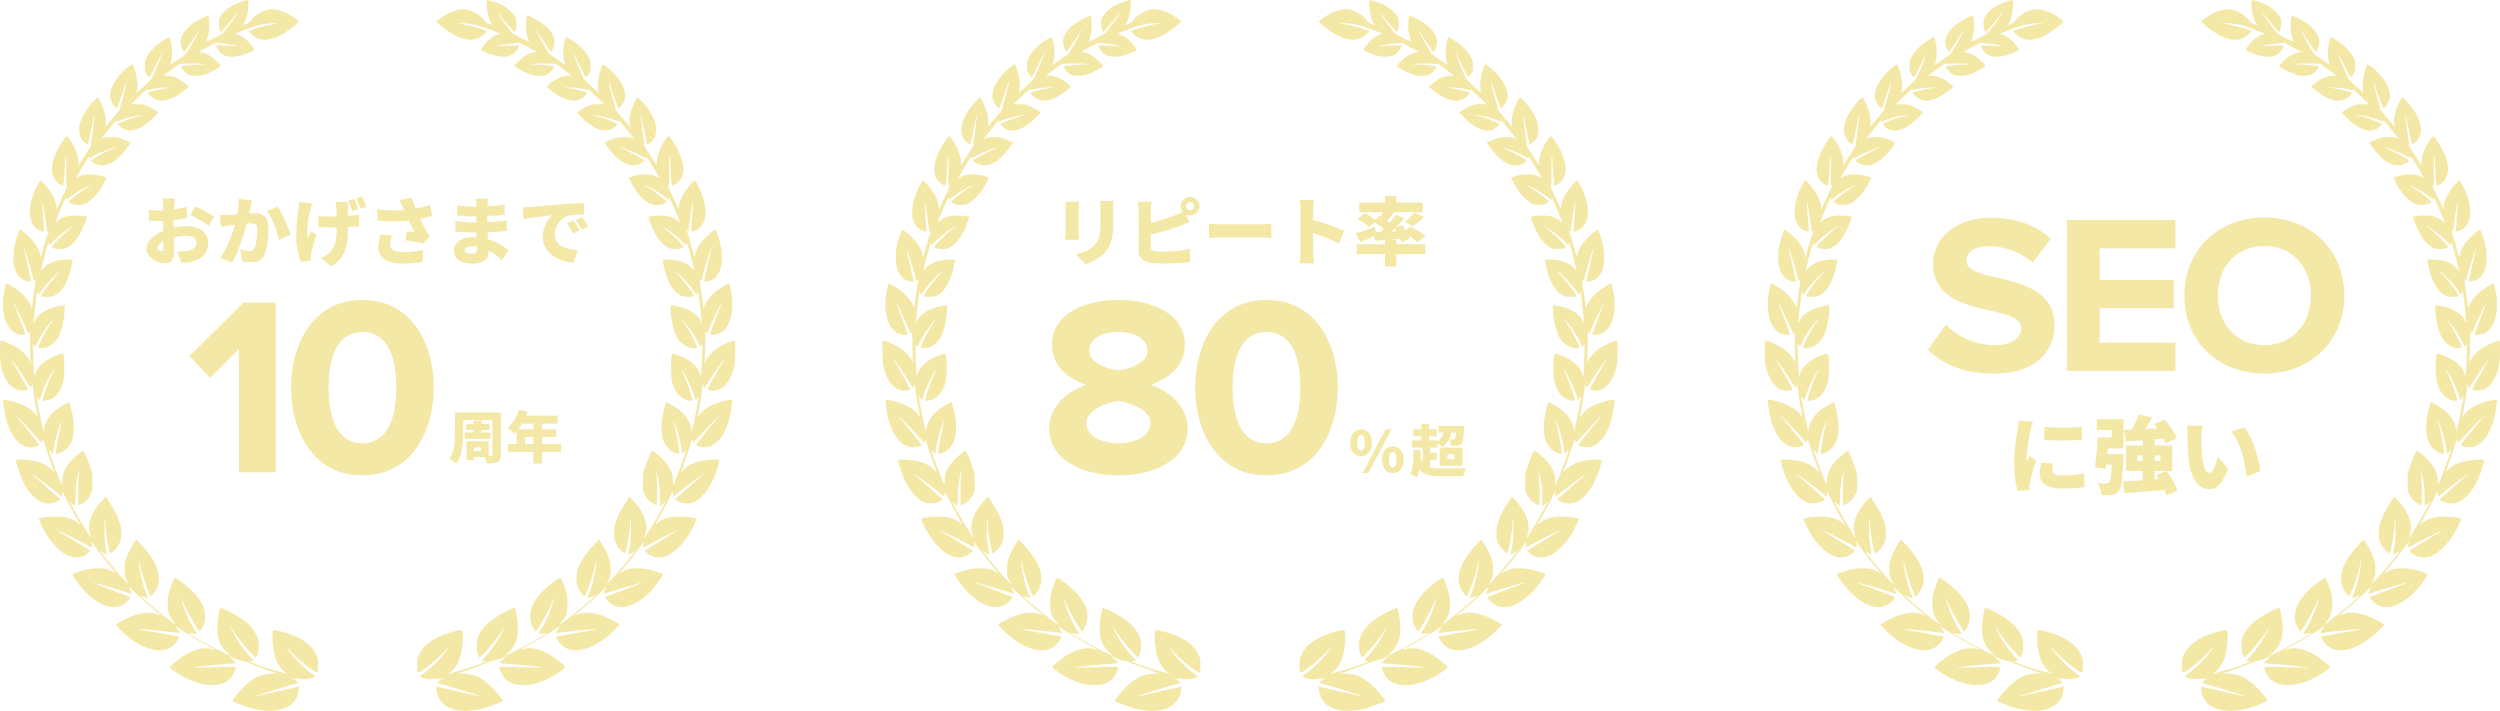
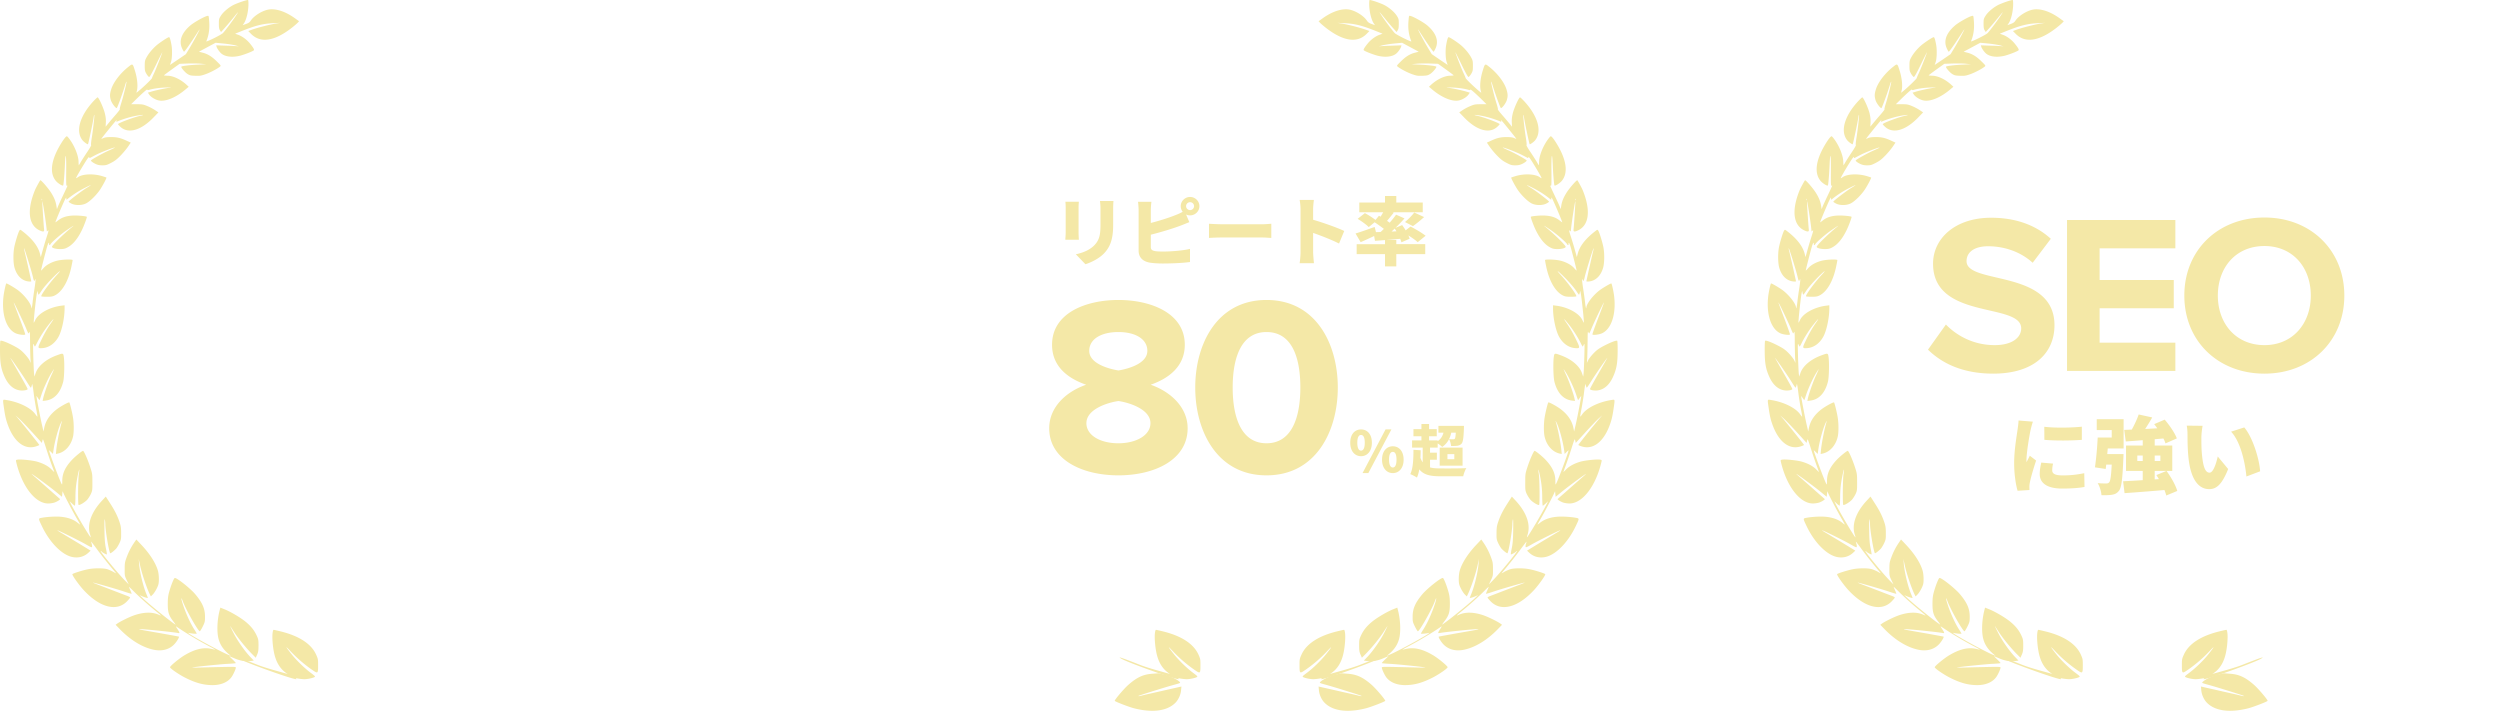
<svg xmlns="http://www.w3.org/2000/svg" width="408" height="116" viewBox="0 0 408 116" fill="none">
  <path d="M39.47.267c-.516.175-1.154.428-1.407.564-.797.419-1.641 1.148-1.997 1.712-.329.506-.347.584-.347 1.333 0 .613.037.847.178 1.07l.178.282.647-.72a45.43 45.43 0 001.313-1.556c.956-1.177 1.022-1.226.403-.292-.544.827-1.744 2.422-2.072 2.753-.263.273-2.766 1.508-2.7 1.333.43-1.012.58-2.12.459-3.444-.066-.759-.066-.759-.31-.7-.515.117-2.166 1.05-2.757 1.556-1.425 1.226-1.894 2.51-1.35 3.716.122.273.263.526.319.565.075.048 1.013-1.284 2.213-3.152.187-.292.337-.506.337-.477 0 .117-1.078 2.111-1.65 3.055l-.59.972-1.295.886-1.303.875.169-.486c.187-.564.225-1.965.075-2.782-.16-.886-.282-1.265-.404-1.265-.187 0-1.565.914-2.11 1.4-.646.575-1.237 1.304-1.575 1.937-.243.447-.272.603-.272 1.342 0 .759.029.876.282 1.313.16.263.356.487.431.506.094.02.44-.593 1.144-2.033.553-1.138 1.003-2.033 1.003-1.994 0 .136-1.06 2.84-1.34 3.415-.15.32-.31.68-.338.797-.047.175-1.735 1.78-2.382 2.267-.178.136-.187.136-.131-.04.262-.7.14-2.149-.281-3.472-.366-1.167-.347-1.158-1.06-.593-1.35 1.07-2.466 2.539-2.813 3.696-.225.75-.235 1.09-.047 1.732.131.467.75 1.303.957 1.303.093 0 1.012-2.539 1.397-3.832.093-.312.187-.526.206-.467.037.136-.581 2.646-.91 3.638-.15.477-.234.856-.187.856.056 0-.253.409-.685.905a64.543 64.543 0 00-1.2 1.41l-.431.526.037-.681c.028-.477-.018-.915-.16-1.489-.215-.895-1.003-2.617-1.19-2.617-.056 0-.413.34-.788.75-2.166 2.412-2.813 4.825-1.669 6.255.206.262.825.71.891.642.066-.068.825-3.658.919-4.349.037-.272.084-.467.112-.438.066.059-.215 2.559-.43 3.853-.095.583-.132 1.05-.085 1.08.047.029-.235.525-.629 1.109a52.192 52.192 0 00-1.04 1.614 5.832 5.832 0 01-.347.574c-.01 0-.029-.282-.038-.632-.037-1.07-.75-2.753-1.622-3.833-.272-.33-.281-.33-.46-.165-.356.33-1.144 1.615-1.556 2.52-.92 2.003-.938 3.618-.056 4.66.337.398 1.069.855 1.181.738.075-.077.225-1.858.29-3.502.104-2.286.245-1.41.207 1.294-.019 1.81 0 2.286.085 2.257.065-.029.121-.029.121 0 0 .04-.31.71-.684 1.498-.375.788-.769 1.635-.863 1.878l-.169.438-.075-.458c-.122-.817-.375-1.44-.928-2.305-.497-.759-1.632-2.053-1.716-1.946-.131.165-.731 1.275-.863 1.596-1.35 3.288-1.069 5.72.741 6.576.572.272.778.243.75-.088-.093-.856-.328-4.61-.3-4.65.075-.078.732 4.28.732 4.864 0 .059.047.049.112-.02.244-.252.216-.077-.112.925a59.723 59.723 0 00-.657 2.189l-.319 1.148-.121-.487c-.31-1.264-1.257-2.5-2.88-3.745-.346-.272-.365-.282-.487-.097-.197.272-.76 2.14-.872 2.88-.169 1.05-.131 2.51.085 3.22.328 1.108.994 1.867 1.866 2.12.356.107.853.126.853.049 0-.088-1.022-4.65-1.125-5-.047-.185-.075-.36-.057-.38.066-.058 1.22 3.687 1.426 4.572.168.759.243.895.356.603.16-.428.131.068-.075 1.43-.131.827-.263 1.8-.3 2.18-.066.69-.206 1.264-.216.885-.019-.603-1.069-1.975-2.128-2.792-.563-.428-1.894-1.207-1.96-1.139-.075.078-.328 1.197-.422 1.878-.413 3.016.394 5.564 1.978 6.265.46.204 1.416.321 1.538.185.038-.04-.384-1.216-.919-2.627-.544-1.41-.975-2.568-.956-2.588.047-.048 1.669 3.347 2.025 4.232.178.448.347.808.375.808.029 0 .104-.098.16-.224.075-.165.103.214.103 1.586.01.992.037 2.169.056 2.626l.056.827-.206-.438c-.122-.243-.516-.749-.881-1.128-.544-.564-.882-.798-1.716-1.236C1.09 55.844.18 55.503.067 55.62c-.046.039-.075.827-.065 1.741.01 1.965.187 2.919.787 4.222.61 1.294 1.473 2.024 2.551 2.14.525.05 1.116-.058 1.172-.223.019-.049-.619-1.216-1.416-2.598-.787-1.371-1.425-2.5-1.416-2.5.075 0 2.007 2.792 2.607 3.765.375.603.703 1.1.74 1.1.038 0 .104-.147.15-.322l.085-.311.057.292c.037.155.13.817.206 1.459.084.642.262 1.712.384 2.374.132.651.216 1.216.197 1.235-.019.02-.15-.136-.3-.34-.713-1.08-2.738-2.072-4.857-2.384-.525-.087-.516-.146-.29 1.391.187 1.333.356 2.014.75 3.016 1.03 2.568 2.7 3.755 4.482 3.171.29-.097.525-.194.525-.233 0-.058-2.345-2.996-3.31-4.144l-.582-.681.61.545c.337.301 1.303 1.313 2.156 2.247l1.548 1.702.084-.38c.084-.369.094-.34.666 1.45.319 1.002.74 2.238.928 2.734.188.506.338.924.338.944 0 .019-.207-.175-.45-.428-.526-.545-1.398-1.002-2.43-1.285-.787-.204-2.606-.389-3.093-.31-.282.048-.3.077-.254.31.92 3.989 3.085 6.83 5.223 6.849.32 0 .797-.068 1.05-.156.46-.165.985-.505.891-.574-.028-.029-.787-.69-1.687-1.488S6.209 78.287 5.9 78.014a15.94 15.94 0 01-.703-.623c-.394-.398 3.047 2.121 4.116 3.026l.807.662.046-.458.047-.457.216.477c.347.749 1.594 3.113 2.147 4.056.272.467.497.876.497.905 0 .03-.16-.088-.356-.243-.919-.769-2.316-1.129-4.06-1.041-.6.02-1.37.097-1.716.165-.732.127-.722.068-.132 1.323 1.21 2.578 3.114 4.582 4.792 5.05 1.041.281 2.044.058 2.794-.623l.394-.37-1.819-1.11a834.838 834.838 0 01-2.729-1.643c-.506-.292-.9-.545-.881-.564.056-.059 3.638 1.712 4.651 2.295.872.497.985.545 1.013.38.019-.107-.01-.321-.066-.487-.056-.165-.094-.32-.075-.33.01-.02.431.525.928 1.206.741 1.022 1.95 2.539 3.02 3.804.178.204.14.194-.338-.088-.3-.165-.76-.37-1.031-.447-.666-.175-2.12-.175-3.085.02-.863.165-2.485.68-2.56.806-.085.137 1.003 1.683 1.8 2.559 2.654 2.89 5.43 3.619 7.117 1.868.272-.282.497-.555.497-.613 0-.049-.178-.156-.403-.243-.216-.078-1.134-.428-2.035-.778-.9-.341-2.1-.808-2.672-1.022-.563-.214-.994-.39-.947-.399.178 0 3.647.993 4.913 1.41.741.254 1.37.439 1.388.42.019-.02-.075-.273-.197-.555-.131-.282-.234-.545-.234-.574 0-.04.347.291.778.72.91.924 2.41 2.266 3.554 3.19.966.779 1.069.895.525.642-1.069-.486-2.447-.447-4.032.098-.797.282-2.194.963-2.738 1.342l-.263.195.732.759c1.716 1.751 3.629 2.918 5.448 3.307 1.397.302 2.635-.039 3.45-.944.394-.437.788-1.109.694-1.186-.018-.02-1.369-.263-2.99-.555-3.33-.574-3.733-.652-3.377-.671.582-.02 5.392.467 6.217.632.338.068.32-.029-.084-.642-.188-.282-.281-.477-.206-.428.065.039.469.311.9.594a56.224 56.224 0 004.35 2.568c.61.311 1.107.593 1.107.613 0 .019-.244-.03-.534-.098-1.322-.321-2.738 0-4.454 1.022-.844.496-2.373 1.761-2.373 1.955 0 .185 1.37 1.138 2.391 1.664 1.726.885 3.057 1.255 4.548 1.255 1.37 0 2.476-.467 3.085-1.294.282-.38.713-1.314.713-1.547 0-.175.075-.175-5.476-.039-.92.029-1.65.029-1.632.01.075-.078 4.567-.545 5.823-.603.704-.03 1.285-.088 1.285-.127 0-.048-.244-.311-.553-.603l-.544-.535.9.379c.947.409 1.857.545 2.72.419l.412-.068-.619-.642c-.91-.964-2.1-2.676-2.729-3.931-.31-.603-.534-1.079-.497-1.05.028.029.3.447.61.934.619.972 1.894 2.548 2.897 3.57l.657.661.225-.515c.187-.428.225-.671.225-1.489 0-.885-.028-1.031-.29-1.605-.404-.875-.948-1.556-1.839-2.286-.834-.681-2.494-1.654-3.47-2.033l-.627-.253-.104.399c-.375 1.43-.478 3.152-.272 4.329.197 1.119.75 2.023 1.726 2.84l.375.312-.516-.214c-1.556-.652-7.117-3.736-6.376-3.541.394.107 1.313.185 1.313.116 0-.038-.17-.321-.366-.632-.713-1.08-1.528-2.928-1.997-4.465-.216-.74-.17-.905.065-.243.47 1.333 2.57 5.039 2.804 4.961.056-.019.272-.37.478-.788.347-.7.366-.798.366-1.595 0-1.304-.422-2.267-1.575-3.648-.816-.973-3.095-2.773-3.367-2.666-.16.058-.637 1.284-.928 2.354-.16.594-.206 1.041-.206 1.897 0 1.353.168 1.878.89 2.812.263.34.422.583.347.535-.815-.506-4.2-3.25-5.326-4.31l-.515-.496.422.185c.45.194.937.33.937.263 0-.02-.103-.273-.225-.574-.534-1.255-1.106-3.629-1.219-5.078l-.047-.681.216 1.021c.31 1.42 1.097 3.745 1.622 4.806l.14.272.31-.311c.338-.34.825-1.226.928-1.693.122-.506.076-1.615-.084-2.179-.356-1.255-1.313-2.763-2.71-4.241l-.816-.866-.328.477a10.667 10.667 0 00-1.275 2.49c-.272.72-.3.924-.3 1.887-.01 1.041 0 1.09.328 1.78l.338.7-.554-.563c-1.237-1.255-4.22-4.894-4.022-4.894.056 0 .122.049.15.098.075.126.797.515.853.457.019-.02-.047-.467-.16-1.002-.159-.759-.206-1.391-.234-2.958-.019-1.206 0-1.897.047-1.75.047.136.094.505.094.826.019 1.07.6 4.485.797 4.69.056.067.61-.36.956-.73.132-.146.375-.545.544-.895.272-.594.29-.7.282-1.654 0-.847-.047-1.158-.254-1.78-.347-1.041-.778-1.897-1.575-3.133l-.675-1.05-.647.7c-1.772 1.926-2.457 3.93-1.894 5.574.065.205.103.37.075.37-.132 0-2.56-4.096-3.235-5.467l-.207-.419.394.37c.207.195.422.36.469.36.047 0 .084-.613.094-1.362 0-1.333.131-2.47.44-3.872.197-.904.263-.846.113.088-.131.797-.169 4.883-.047 5.01.122.136 1.07-.438 1.435-.856.187-.224.45-.642.59-.944.226-.506.244-.632.235-1.907 0-1.332-.01-1.39-.385-2.539-.403-1.225-1.003-2.568-1.143-2.568-.16 0-1.285.915-1.81 1.479-1.097 1.177-1.576 2.208-1.576 3.405-.009.69-.009.7-.15.437-.337-.642-2.006-5.136-2.006-5.399 0-.029.14.088.319.263l.318.32.066-.466c.188-1.508.835-3.862 1.285-4.708.093-.185.15-.253.122-.146-.347 1.099-.807 3.395-.938 4.708l-.056.623.31-.068c1.218-.253 2.203-1.382 2.503-2.86.14-.72.131-2.15-.038-3.114-.122-.749-.478-2.208-.581-2.373-.056-.107-1.285.554-1.95 1.04-1.191.876-1.913 1.927-2.148 3.104l-.122.593-.29-1.264c-.244-1.06-.863-4.3-.863-4.504 0-.04.112.107.244.301.13.204.253.36.272.34.018-.019.14-.379.28-.807.31-.972 1.051-2.607 1.604-3.531.235-.38.441-.7.46-.7.019 0-.188.496-.47 1.09-.468 1.03-1.171 3.025-1.312 3.764l-.065.33.497-.058c1.397-.175 2.39-1.245 2.86-3.083.178-.701.234-3.016.103-4.018-.094-.662-.113-.672-1.163-.282-1.725.632-3.01 1.702-3.423 2.86l-.215.613-.066-.535c-.028-.292-.084-1.547-.122-2.773-.047-2.033-.047-2.208.084-1.926.075.175.16.32.188.32.028 0 .188-.271.347-.612a18.49 18.49 0 011.922-2.996c.835-1.041.994-1.138.366-.234-.647.934-1.097 1.732-1.697 2.997-.535 1.108-.507 1.177.365 1.099 1.022-.107 1.932-.759 2.532-1.82.544-.962.994-3.044 1.003-4.6v-.565l-.534.068c-1.922.243-3.741 1.255-4.248 2.335-.112.243-.225.438-.244.438-.075 0 .366-4.183.516-4.864l.075-.34.066.31c.037.175.103.321.131.321.038 0 .253-.301.488-.661.225-.36.919-1.177 1.547-1.829 1.228-1.284 2.016-1.878.928-.71-1.153 1.255-2.663 3.327-2.522 3.473.037.039.45.068.919.068.703 0 .938-.039 1.294-.224 1.219-.622 2.213-2.354 2.7-4.708.113-.526.197-.992.197-1.05 0-.147-1.462-.118-2.316.048-.984.194-1.978.71-2.457 1.284-.215.243-.384.408-.384.36 0-.127.694-2.85.956-3.765.207-.72.357-.953.357-.554 0 .243.112.252.253.01.206-.351 1.753-1.684 2.654-2.287.994-.68 1.312-.866.89-.525-1.415 1.138-3.328 3.015-3.328 3.259 0 .194.618.37 1.312.37.554 0 .807-.05 1.172-.244.9-.447 1.717-1.43 2.41-2.87.338-.68.854-2.091.797-2.15-.112-.116-1.575-.252-2.316-.204-1.031.059-1.763.302-2.39.808-.235.184-.423.31-.423.301 0-.165 1.454-3.59 1.66-3.91.122-.185.122-.185.122.038 0 .224 0 .224.356-.068a15.1 15.1 0 012.56-1.634c.572-.292 1.06-.525 1.078-.506.01.02-.3.234-.694.467-.806.486-2.925 2.111-2.925 2.238 0 .038.197.184.45.31.656.332 1.754.312 2.429-.048.656-.35 1.678-1.362 2.26-2.237.45-.681 1.097-1.907 1.031-1.965-.019-.02-.347-.127-.731-.244-1.454-.428-3.217-.34-3.948.205-.15.107-.272.165-.272.126 0-.107.656-1.245 1.444-2.52.431-.7.675-1.001.694-.894.019.097.066.165.094.146.037-.02.46-.244.947-.497.797-.428 3.075-1.303 3.15-1.216.02.02-.43.244-1.012.497-.835.36-2.663 1.371-2.87 1.585-.084.088.225.34.694.574.394.185.657.243 1.154.243.581 0 .74-.048 1.434-.408.62-.321.957-.584 1.585-1.236.44-.457.975-1.109 1.2-1.45l.413-.612-.6-.272c-1.032-.487-1.641-.633-2.607-.633-.619 0-.994.049-1.238.156-.197.097-.356.146-.356.126 0-.068 2.335-2.947 2.438-3.015.056-.04.066.01.028.107-.047.136-.028.155.122.087 1.069-.457 2.457-.856 3.554-1.011.806-.117.91-.069.178.087-1.07.234-3.6 1.187-3.6 1.362 0 .039.168.233.374.418 1.285 1.216 3.404.604 5.476-1.576l.741-.768-.553-.37a8.16 8.16 0 00-1.257-.661c-.628-.263-.815-.302-1.678-.302H21.4l.778-.768c1.22-1.187 1.866-1.742 1.866-1.615 0 .078.075.097.216.058.75-.224 1.772-.37 2.785-.399.985-.029 1.069-.029.525.049-.74.097-2.27.428-2.954.642l-.487.146.206.301c.281.409.947.827 1.547.964 1.116.262 2.898-.487 4.51-1.888l.404-.34-.347-.321c-.985-.895-2.166-1.46-3.095-1.479-.328-.01-.59-.039-.59-.068 0-.03.581-.457 1.275-.963l1.275-.915 1.35-.048c.741-.02 1.716-.01 2.167.039l.825.078-1.407.068c-1.35.068-2.55.214-2.653.33-.104.107.543.886.965 1.168.404.262.554.292 1.304.32.75.03.956 0 1.688-.262.75-.262 1.866-.846 2.353-1.235.178-.146.16-.175-.525-.847-.816-.807-1.481-1.216-2.325-1.43l-.591-.155 1.36-.73 1.36-.73 1.303.127c.712.068 1.612.214 1.997.32.384.108.581.166.422.137-.15-.03-1.031-.078-1.96-.107l-1.669-.058.066.233c.075.273.468.837.75 1.08.619.555 1.81.7 3.094.38.741-.195 2.073-.71 2.241-.886.103-.107-.093-.438-.665-1.138-.507-.613-1.266-1.167-1.913-1.391l-.479-.175.966-.39c2.429-.972 3.563-1.254 5.383-1.332l1.031-.049-.844.136c-.975.166-2.794.633-3.75.964l-.648.233.422.428c1.538 1.605 3.854 1.265 6.714-.973.404-.32.825-.68.947-.817l.216-.233-.703-.506c-1.454-1.031-2.888-1.537-4.08-1.43-1.04.097-2.54.982-3.103 1.838-.178.273-.366.4-.778.545l-.544.195.206-.292c.413-.613.74-1.985.74-3.172 0-.33-.027-.622-.065-.642-.047-.029-.497.098-1.013.263zM6.855 32.642c-.028.078-.056.049-.056-.058-.01-.107.019-.166.047-.127.028.03.038.117.01.185z" fill="#F4E8A7" />
  <path fill-rule="evenodd" clip-rule="evenodd" d="M44.686 106.326c-.193-1.002-.285-2.338-.202-2.996.036-.315.1-.541.165-.541.064 0 .541.108 1.073.236 3.055.737 5.046 2.024 5.853 3.772.321.717.34.796.34 1.729 0 1.444-.019 1.454-1.01.767a22.384 22.384 0 01-3.476-2.997c-.945-1.011-.89-.844.156.472.798 1.012 2.192 2.358 3.165 3.065.642.481.733.57.596.658-.284.167-1.156.354-1.67.354-.347 0-1.009-.089-1.413-.176.087.089.117.151.105.165-.176.203-8.098-2.621-9.328-3.311-.825-.468-.052-.224 2.986.975 1.088.429 2.666.866 3.85 1.194.42.116.79.219 1.071.302-1.202-.731-1.94-1.923-2.261-3.668z" fill="#F4E8A7" />
-   <path d="M44.03 109.956c-1.463.106-2.497.587-3.903 1.827-.754.673-2.272 2.471-2.198 2.596.084.144 2.412 1.039 3.213 1.231 3.009.75 5.393.413 6.706-.942.485-.5.848-1.308.904-2.029l.055-.596-.27.057c-.149.039-1.043.241-1.993.452-.95.222-2.207.5-2.794.635a35.39 35.39 0 00-1.397.327c-.335.096-.615.125-.55.058.066-.077 4.574-1.481 5.747-1.798 1.1-.298 1.136-.318.978-.481-.41-.414-1.518-.952-2.487-1.183-.54-.134-.996-.24-1.005-.231-.02 0-.466.039-1.006.077zM80.53.267c.516.175 1.154.428 1.407.564.797.419 1.641 1.148 1.997 1.712.329.506.347.584.347 1.333 0 .613-.037.847-.178 1.07l-.178.282-.647-.72a45.43 45.43 0 01-1.313-1.556c-.956-1.177-1.022-1.226-.403-.292.544.827 1.744 2.422 2.072 2.753.263.273 2.766 1.508 2.7 1.333-.43-1.012-.58-2.12-.459-3.444.066-.759.066-.759.31-.7.516.117 2.166 1.05 2.757 1.556 1.425 1.226 1.894 2.51 1.35 3.716-.122.273-.263.526-.319.565-.075.048-1.013-1.284-2.213-3.152-.187-.292-.338-.506-.338-.477 0 .117 1.079 2.111 1.65 3.055l.592.972 1.294.886 1.303.875-.169-.486c-.187-.564-.225-1.965-.075-2.782.16-.886.282-1.265.404-1.265.187 0 1.565.914 2.11 1.4.646.575 1.237 1.304 1.575 1.937.243.447.272.603.272 1.342 0 .759-.029.876-.282 1.313-.16.263-.356.487-.431.506-.094.02-.44-.593-1.144-2.033-.553-1.138-1.003-2.033-1.003-1.994 0 .136 1.06 2.84 1.34 3.415.15.32.31.68.338.797.047.175 1.735 1.78 2.382 2.267.178.136.187.136.131-.04-.263-.7-.14-2.149.281-3.472.366-1.167.347-1.158 1.06-.593 1.35 1.07 2.466 2.539 2.813 3.696.225.75.235 1.09.047 1.732-.131.467-.75 1.303-.956 1.303-.094 0-1.013-2.539-1.398-3.832-.093-.312-.187-.526-.206-.467-.037.136.581 2.646.91 3.638.15.477.234.856.187.856-.056 0 .253.409.685.905.431.486.966 1.128 1.2 1.41l.431.526-.037-.681c-.028-.477.019-.915.159-1.489.216-.895 1.004-2.617 1.191-2.617.056 0 .413.34.788.75 2.166 2.412 2.813 4.825 1.669 6.255-.206.262-.825.71-.891.642-.066-.068-.825-3.658-.919-4.349-.037-.272-.084-.467-.112-.438-.066.059.215 2.559.431 3.853.094.583.131 1.05.084 1.08-.047.029.235.525.629 1.109a52.23 52.23 0 011.04 1.614c.179.322.338.574.347.574.01 0 .028-.282.038-.632.037-1.07.75-2.753 1.622-3.833.272-.33.281-.33.46-.165.356.33 1.144 1.615 1.556 2.52.919 2.003.938 3.618.056 4.66-.337.398-1.069.855-1.181.738-.075-.077-.225-1.858-.291-3.502-.103-2.286-.244-1.41-.206 1.294.019 1.81 0 2.286-.084 2.257-.066-.029-.122-.029-.122 0 0 .04.309.71.684 1.498.375.788.769 1.635.863 1.878l.169.438.075-.458c.122-.817.375-1.44.928-2.305.497-.759 1.632-2.053 1.716-1.946.131.165.731 1.275.863 1.596 1.35 3.288 1.069 5.72-.741 6.576-.572.272-.778.243-.75-.088.093-.856.328-4.61.3-4.65-.075-.078-.732 4.28-.732 4.864 0 .059-.047.049-.112-.02-.244-.252-.216-.077.112.925.188.584.488 1.566.657 2.189l.319 1.148.121-.487c.31-1.264 1.257-2.5 2.879-3.745.347-.272.366-.282.488-.097.197.272.759 2.14.872 2.88.169 1.05.131 2.51-.085 3.22-.328 1.108-.994 1.867-1.866 2.12-.356.107-.853.126-.853.049 0-.088 1.022-4.65 1.125-5 .047-.185.075-.36.057-.38-.066-.058-1.219 3.687-1.426 4.572-.168.759-.243.895-.356.603-.159-.428-.131.068.075 1.43.131.827.263 1.8.3 2.18.066.69.206 1.264.216.885.018-.603 1.069-1.975 2.128-2.792.563-.428 1.894-1.207 1.96-1.139.075.078.328 1.197.422 1.878.413 3.016-.394 5.564-1.978 6.265-.46.204-1.416.321-1.538.185-.038-.04.384-1.216.919-2.627.544-1.41.975-2.568.956-2.588-.047-.048-1.669 3.347-2.025 4.232-.178.448-.347.808-.375.808-.029 0-.104-.098-.16-.224-.075-.165-.103.214-.103 1.586a104.94 104.94 0 01-.056 2.626l-.056.827.206-.438c.122-.243.516-.749.881-1.128.544-.564.882-.798 1.716-1.236 1.125-.583 2.035-.924 2.148-.807.046.039.075.827.065 1.741-.009 1.965-.187 2.919-.787 4.222-.61 1.294-1.473 2.024-2.551 2.14-.525.05-1.116-.058-1.172-.223-.019-.049.619-1.216 1.416-2.598.787-1.371 1.425-2.5 1.416-2.5-.075 0-2.007 2.792-2.607 3.765-.375.603-.703 1.1-.741 1.1-.037 0-.103-.147-.15-.322l-.084-.311-.057.292c-.037.155-.131.817-.206 1.459a56.006 56.006 0 01-.384 2.374c-.132.651-.216 1.216-.197 1.235.019.02.15-.136.3-.34.712-1.08 2.738-2.072 4.857-2.384.525-.087.516-.146.291 1.391-.188 1.333-.357 2.014-.75 3.016-1.032 2.568-2.701 3.755-4.483 3.171-.29-.097-.525-.194-.525-.233 0-.058 2.345-2.996 3.31-4.144l.582-.681-.61.545c-.337.301-1.303 1.313-2.156 2.247l-1.548 1.702-.084-.38c-.084-.369-.094-.34-.666 1.45a72.468 72.468 0 01-.928 2.734 21.88 21.88 0 00-.338.944c0 .019.207-.175.45-.428.526-.545 1.398-1.002 2.429-1.285.788-.204 2.607-.389 3.094-.31.282.048.301.077.254.31-.919 3.989-3.085 6.83-5.223 6.849-.319 0-.797-.068-1.051-.156-.459-.165-.984-.505-.89-.574.028-.029.787-.69 1.687-1.488.901-.798 1.895-1.663 2.204-1.936.31-.263.628-.545.703-.623.394-.398-3.047 2.121-4.116 3.026l-.807.662-.046-.458-.047-.457-.216.477c-.347.749-1.594 3.113-2.147 4.056-.272.467-.497.876-.497.905 0 .03.159-.088.356-.243.919-.769 2.316-1.129 4.06-1.041.6.02 1.369.097 1.716.165.732.127.722.068.132 1.323-1.21 2.578-3.114 4.582-4.792 5.05-1.041.281-2.044.058-2.794-.623l-.394-.37 1.819-1.11a1165.54 1165.54 0 002.729-1.643c.506-.292.9-.545.881-.564-.056-.059-3.638 1.712-4.651 2.295-.872.497-.985.545-1.013.38-.018-.107.01-.321.066-.487.056-.165.094-.32.075-.33-.009-.02-.431.525-.928 1.206-.741 1.022-1.951 2.539-3.02 3.804-.178.204-.14.194.338-.088.3-.165.759-.37 1.031-.447.666-.175 2.119-.175 3.085.02.863.165 2.485.68 2.56.806.085.137-1.003 1.683-1.8 2.559-2.654 2.89-5.429 3.619-7.117 1.868-.272-.282-.497-.555-.497-.613 0-.049.178-.156.403-.243a149.6 149.6 0 002.035-.778c.9-.341 2.1-.808 2.672-1.022.563-.214.994-.39.947-.399-.178 0-3.647.993-4.913 1.41-.741.254-1.37.439-1.388.42-.019-.02.075-.273.197-.555.131-.282.234-.545.234-.574 0-.04-.347.291-.778.72-.91.924-2.41 2.266-3.554 3.19-.966.779-1.069.895-.525.642 1.069-.486 2.447-.447 4.032.098.797.282 2.194.963 2.738 1.342l.263.195-.732.759c-1.716 1.751-3.629 2.918-5.448 3.307-1.397.302-2.635-.039-3.45-.944-.394-.437-.788-1.109-.694-1.186.018-.02 1.369-.263 2.99-.555 3.33-.574 3.733-.652 3.377-.671-.582-.02-5.392.467-6.217.632-.338.068-.32-.029.084-.642.188-.282.281-.477.206-.428-.065.039-.469.311-.9.594a56.224 56.224 0 01-4.35 2.568c-.61.311-1.107.593-1.107.613 0 .019.244-.03.534-.098 1.322-.321 2.738 0 4.454 1.022.844.496 2.373 1.761 2.373 1.955 0 .185-1.37 1.138-2.391 1.664-1.726.885-3.057 1.255-4.548 1.255-1.37 0-2.476-.467-3.085-1.294-.282-.38-.713-1.314-.713-1.547 0-.175-.075-.175 5.476-.039.92.029 1.65.029 1.632.01-.075-.078-4.567-.545-5.823-.603-.704-.03-1.285-.088-1.285-.127 0-.048.244-.311.553-.603l.544-.535-.9.379c-.947.409-1.857.545-2.72.419l-.412-.068.619-.642c.91-.964 2.1-2.676 2.729-3.931.31-.603.534-1.079.497-1.05-.028.029-.3.447-.61.934-.619.972-1.894 2.548-2.897 3.57l-.657.661-.225-.515c-.187-.428-.225-.671-.225-1.489 0-.885.028-1.031.29-1.605.404-.875.948-1.556 1.839-2.286.834-.681 2.494-1.654 3.47-2.033l.627-.253.104.399c.375 1.43.478 3.152.271 4.329-.196 1.119-.75 2.023-1.725 2.84l-.375.312.516-.214c1.556-.652 7.117-3.736 6.376-3.541-.394.107-1.313.185-1.313.116 0-.038.17-.321.366-.632.713-1.08 1.528-2.928 1.997-4.465.216-.74.17-.905-.065-.243-.47 1.333-2.57 5.039-2.804 4.961-.056-.019-.272-.37-.478-.788-.347-.7-.366-.798-.366-1.595 0-1.304.422-2.267 1.575-3.648.816-.973 3.095-2.773 3.367-2.666.16.058.637 1.284.928 2.354.16.594.206 1.041.206 1.897 0 1.353-.168 1.878-.89 2.812-.263.34-.422.583-.347.535.815-.506 4.2-3.25 5.326-4.31l.516-.496-.422.185c-.45.194-.938.33-.938.263 0-.02.103-.273.225-.574.534-1.255 1.106-3.629 1.219-5.078l.047-.681-.216 1.021c-.31 1.42-1.097 3.745-1.622 4.806l-.14.272-.31-.311c-.338-.34-.825-1.226-.928-1.693-.122-.506-.076-1.615.084-2.179.356-1.255 1.313-2.763 2.71-4.241l.816-.866.328.477c.516.739.956 1.595 1.275 2.49.272.72.3.924.3 1.887.01 1.041 0 1.09-.328 1.78l-.338.7.554-.563c1.237-1.255 4.219-4.894 4.022-4.894-.056 0-.122.049-.15.098-.075.126-.797.515-.853.457-.019-.02.047-.467.159-1.002.16-.759.207-1.391.235-2.958.019-1.206 0-1.897-.047-1.75-.047.136-.094.505-.094.826-.019 1.07-.6 4.485-.797 4.69-.056.067-.609-.36-.956-.73-.132-.146-.375-.545-.544-.895-.272-.594-.291-.7-.281-1.654 0-.847.046-1.158.253-1.78.347-1.041.778-1.897 1.575-3.133l.675-1.05.647.7c1.772 1.926 2.457 3.93 1.894 5.574-.065.205-.103.37-.075.37.132 0 2.56-4.096 3.235-5.467l.207-.419-.394.37c-.206.195-.422.36-.469.36-.047 0-.084-.613-.094-1.362 0-1.333-.131-2.47-.441-3.872-.196-.904-.262-.846-.112.088.131.797.169 4.883.047 5.01-.122.136-1.069-.438-1.435-.856a5.162 5.162 0 01-.591-.944c-.225-.506-.243-.632-.234-1.907 0-1.332.009-1.39.384-2.539.404-1.225 1.004-2.568 1.144-2.568.16 0 1.285.915 1.81 1.479 1.097 1.177 1.576 2.208 1.576 3.405.009.69.009.7.15.437.337-.642 2.006-5.136 2.006-5.399 0-.029-.14.088-.319.263l-.318.32-.066-.466c-.188-1.508-.835-3.862-1.285-4.708-.093-.185-.15-.253-.122-.146.347 1.099.807 3.395.938 4.708l.056.623-.309-.068c-1.219-.253-2.204-1.382-2.504-2.86-.14-.72-.131-2.15.038-3.114.122-.749.478-2.208.581-2.373.056-.107 1.285.554 1.951 1.04 1.19.876 1.912 1.927 2.147 3.104l.122.593.291-1.264c.243-1.06.862-4.3.862-4.504 0-.04-.112.107-.244.301-.131.204-.253.36-.272.34-.018-.019-.14-.379-.281-.807-.309-.972-1.05-2.607-1.603-3.531-.235-.38-.441-.7-.46-.7-.019 0 .188.496.469 1.09.469 1.03 1.172 3.025 1.313 3.764l.065.33-.497-.058c-1.397-.175-2.391-1.245-2.859-3.083-.179-.701-.235-3.016-.104-4.018.094-.662.113-.672 1.163-.282 1.725.632 3.01 1.702 3.423 2.86l.215.613.066-.535c.028-.292.084-1.547.122-2.773.047-2.033.047-2.208-.084-1.926-.075.175-.16.32-.188.32-.028 0-.188-.271-.347-.612-.431-.876-1.238-2.15-1.922-2.996-.835-1.041-.994-1.138-.366-.234.647.934 1.097 1.732 1.697 2.997.535 1.108.507 1.177-.365 1.099-1.023-.107-1.932-.759-2.532-1.82-.544-.962-.994-3.044-1.004-4.6v-.565l.535.068c1.922.243 3.741 1.255 4.248 2.335.112.243.225.438.244.438.075 0-.366-4.183-.516-4.864l-.075-.34-.066.31c-.037.175-.103.321-.131.321-.038 0-.253-.301-.488-.661-.225-.36-.919-1.177-1.547-1.829-1.228-1.284-2.016-1.878-.928-.71 1.153 1.255 2.663 3.327 2.522 3.473-.037.039-.45.068-.919.068-.703 0-.937-.039-1.294-.224-1.219-.622-2.213-2.354-2.7-4.708a13.514 13.514 0 01-.197-1.05c0-.147 1.462-.118 2.316.048.984.194 1.978.71 2.457 1.284.215.243.384.408.384.36 0-.127-.694-2.85-.956-3.765-.207-.72-.357-.953-.357-.554 0 .243-.112.252-.253.01-.206-.351-1.753-1.684-2.654-2.287-.994-.68-1.312-.866-.89-.525 1.415 1.138 3.328 3.015 3.328 3.259 0 .194-.618.37-1.312.37-.554 0-.807-.05-1.172-.244-.901-.447-1.716-1.43-2.41-2.87-.338-.68-.854-2.091-.797-2.15.112-.116 1.575-.252 2.316-.204 1.031.059 1.763.302 2.391.808.234.184.422.31.422.301 0-.165-1.454-3.59-1.66-3.91-.122-.185-.122-.185-.122.038 0 .224 0 .224-.356-.068a15.14 15.14 0 00-2.56-1.634c-.572-.292-1.06-.525-1.078-.506-.01.02.3.234.693.467.807.486 2.926 2.111 2.926 2.238 0 .038-.197.184-.45.31-.656.332-1.754.312-2.429-.048-.656-.35-1.678-1.362-2.26-2.237-.45-.681-1.097-1.907-1.031-1.965.019-.02.347-.127.731-.244 1.454-.428 3.217-.34 3.948.205.15.107.272.165.272.126 0-.107-.656-1.245-1.444-2.52-.431-.7-.675-1.001-.694-.894-.019.097-.066.165-.094.146-.037-.02-.459-.244-.947-.497-.797-.428-3.075-1.303-3.15-1.216-.019.02.431.244 1.012.497.835.36 2.663 1.371 2.87 1.585.084.088-.225.34-.694.574-.394.185-.657.243-1.154.243-.581 0-.74-.048-1.434-.408-.619-.321-.957-.584-1.585-1.236-.44-.457-.975-1.109-1.2-1.45l-.413-.612.6-.272c1.032-.487 1.641-.633 2.607-.633.619 0 .994.049 1.238.156.197.097.356.146.356.126 0-.068-2.335-2.947-2.438-3.015-.056-.04-.065.01-.028.107.047.136.028.155-.122.087-1.069-.457-2.457-.856-3.554-1.011-.806-.117-.91-.069-.178.087 1.07.234 3.601 1.187 3.601 1.362 0 .039-.169.233-.375.418-1.285 1.216-3.404.604-5.476-1.576l-.741-.768.553-.37a8.16 8.16 0 011.257-.661c.628-.263.815-.302 1.678-.302h.966l-.778-.768c-1.22-1.187-1.866-1.742-1.866-1.615 0 .078-.075.097-.216.058-.75-.224-1.772-.37-2.785-.399-.985-.029-1.069-.029-.525.049.74.097 2.27.428 2.954.642l.487.146-.206.301c-.281.409-.947.827-1.547.964-1.116.262-2.898-.487-4.51-1.888l-.404-.34.347-.321c.985-.895 2.166-1.46 3.094-1.479.329-.01.591-.039.591-.068 0-.03-.581-.457-1.275-.963l-1.275-.915-1.35-.048c-.741-.02-1.716-.01-2.167.039l-.825.078 1.407.068c1.35.068 2.55.214 2.653.33.104.107-.543.886-.965 1.168-.404.262-.554.292-1.304.32-.75.03-.956 0-1.688-.262-.75-.262-1.866-.846-2.353-1.235-.178-.146-.16-.175.525-.847.816-.807 1.481-1.216 2.325-1.43l.591-.155-1.36-.73-1.36-.73-1.303.127c-.712.068-1.612.214-1.997.32-.384.108-.581.166-.422.137.15-.03 1.031-.078 1.96-.107l1.669-.058-.066.233c-.075.273-.469.837-.75 1.08-.619.555-1.81.7-3.094.38-.741-.195-2.073-.71-2.241-.886-.103-.107.093-.438.665-1.138.507-.613 1.266-1.167 1.913-1.391l.479-.175-.966-.39c-2.429-.972-3.564-1.254-5.383-1.332l-1.031-.049.844.136c.975.166 2.794.633 3.75.964l.648.233-.422.428c-1.538 1.605-3.854 1.265-6.714-.973-.403-.32-.826-.68-.947-.817l-.216-.233.703-.506c1.454-1.031 2.888-1.537 4.08-1.43 1.04.097 2.54.982 3.103 1.838.178.273.366.4.778.545l.544.195-.206-.292c-.413-.613-.74-1.985-.74-3.172 0-.33.027-.622.065-.642.047-.029.497.098 1.013.263zm32.614 32.375c.028.078.056.049.056-.058.009-.107-.019-.166-.047-.127-.028.03-.038.117-.009.185z" fill="#F4E8A7" />
-   <path fill-rule="evenodd" clip-rule="evenodd" d="M71.63 110.834c.175.203 8.097-2.621 9.327-3.311.826-.468.053-.224-2.986.975-1.087.429-2.666.866-3.85 1.194-.42.116-.79.219-1.07.302 1.202-.731 1.94-1.923 2.26-3.668.194-1.002.285-2.338.203-2.996-.037-.315-.101-.541-.165-.541-.065 0-.542.108-1.074.236-3.055.737-5.045 2.024-5.853 3.772-.32.717-.34.796-.34 1.729 0 1.444.02 1.454 1.01.767a22.38 22.38 0 003.477-2.997c.945-1.012.89-.845-.156.472-.798 1.012-2.193 2.358-3.165 3.065-.642.481-.734.57-.596.658.284.167 1.156.354 1.67.354.347 0 1.008-.089 1.413-.176-.088.089-.117.151-.105.165z" fill="#F4E8A7" />
-   <path d="M75.97 109.956c1.462.106 2.496.587 3.903 1.827.754.673 2.272 2.471 2.198 2.596-.084.144-2.413 1.039-3.214 1.231-3.008.75-5.392.413-6.705-.942-.485-.5-.848-1.308-.904-2.029l-.056-.596.27.057c.15.039 1.043.241 1.993.452.95.222 2.208.5 2.795.635.586.125 1.22.279 1.397.327.335.096.614.125.55.058-.066-.077-4.574-1.481-5.747-1.798-1.1-.298-1.137-.318-.978-.481.41-.414 1.518-.952 2.486-1.183.54-.134.997-.24 1.006-.231.019 0 .466.039 1.006.077zm17.644-73.959c.307.448.738 1.175.959 1.624l-1.094.472c-.332-.703-.54-1.102-.934-1.66l1.07-.436zm1.39-.581c.319.436.773 1.139 1.02 1.575l-1.082.508a10.09 10.09 0 00-.996-1.61l1.057-.473zm-9.71-1.587c.49-.013 1.02-.037 1.253-.06 1.143-.098 2.987-.243 5.211-.437 1.217-.097 2.655-.17 3.54-.206l.012 1.866c-.626.012-1.659.012-2.335.145-1.315.29-2.446 1.696-2.446 3.114 0 1.768 1.684 2.459 3.786 2.58l-.688 2.023c-2.717-.206-5.04-1.66-5.04-4.216 0-1.647.885-2.92 1.537-3.501-1.045.11-3.184.351-4.646.666l-.185-1.974zm-7.424 6.777c0-.085 0-.194-.013-.339a5.636 5.636 0 00-.91-.073c-.676 0-1.069.255-1.069.594 0 .4.406.606 1.032.606.627 0 .96-.17.96-.788zm5.1.23l-1.057 1.624c-.602-.57-1.34-1.139-2.176-1.563v.242c0 1.127-.921 1.89-2.532 1.89-2.052 0-3.121-.8-3.121-2.132 0-1.284 1.167-2.193 3.11-2.193.196 0 .392.012.59.024l-.038-.8h-.59c-.651 0-2.077-.06-2.851-.157l.012-1.708c.64.145 2.299.23 2.864.23h.54l.013-.981h-.578c-.737 0-1.819-.073-2.52-.182l-.012-1.647c.787.145 1.807.23 2.52.23h.602V33.3a5.68 5.68 0 00-.073-.872h1.99a9.57 9.57 0 00-.085.872l-.013.363a27.877 27.877 0 002.778-.29l.037 1.66c-.725.072-1.672.169-2.84.218l-.012.993c1.254-.06 2.225-.17 3.16-.279l.011 1.708c-1.069.11-1.966.182-3.134.218.025.376.05.776.074 1.163 1.487.437 2.618 1.2 3.33 1.781zm-20.882-2.563l1.917.146c-.135.363-.332 1.041-.332 1.393 0 .775.295 1.332 1.967 1.332 1.745 0 2.483-.181 3.38-.35l-.037 1.913c-.64.121-1.758.303-3.343.303-2.544 0-3.897-.92-3.897-2.69 0-.532.16-1.344.345-2.047zm8.1-4.846l.344 1.818c-.566.157-1.23.327-1.942.472.454.97.995 1.987 1.536 2.907l-1.02 1.09a47.236 47.236 0 00-2.913-.472l.16-1.49c.38.037.934.085 1.278.097-.258-.52-.59-1.15-.91-1.83-1.462.146-3.158.146-5.113-.011l-.061-1.854c1.733.218 3.159.242 4.4.145l-.184-.4a7.341 7.341 0 00-.652-1.223l2.09-.4c.16.558.393 1.127.651 1.757a18.183 18.183 0 002.335-.606zm-11.726.738l-.984.315c-.172-.533-.369-1.224-.614-1.733l.97-.29c.234.496.505 1.247.627 1.708zm-9.661-1.2l2.175.206c-.123.34-.27.824-.332 1.09-.245 1.103-.688 3.417-.442 4.628.16-.29.356-.787.54-1.138l.898.569a29.827 29.827 0 00-.848 3.077 3.22 3.22 0 00-.086.606c0 .133.012.363.024.557l-1.647.158c-.282-.727-.737-2.46-.737-3.938 0-1.974.209-3.683.369-4.652.061-.363.073-.811.086-1.163zm5.924-.012h2.126c-.049.303-.061.618-.073.884-.013.255-.013.8-.013 1.394a24.444 24.444 0 001.856-.194l-.012 1.89c-.492.036-1.13.085-1.844.12v.389c0 2.87-.344 4.482-2.68 6.02l-1.695-1.32c.516-.23 1.192-.654 1.56-1.078.714-.86.996-1.769.996-3.635v-.315c-.38.013-.774.013-1.143.013-.504 0-1.18-.037-1.831-.061v-1.841c.639.084 1.13.12 1.782.12.369 0 .762-.011 1.18-.023a32.133 32.133 0 00-.061-1.479 6.988 6.988 0 00-.148-.884zm3.43-.594l.97-.302c.234.496.516 1.26.652 1.708l-.971.303c-.172-.521-.406-1.212-.652-1.709zm-19.212.108l2.188.23a70.15 70.15 0 00-.258 1.15c-.061.328-.135.655-.209.97.32-.024.602-.036.823-.036 1.402 0 2.323.654 2.323 2.447 0 1.405-.16 3.331-.675 4.398-.418.86-1.131 1.163-2.127 1.163a7.33 7.33 0 01-1.475-.17l-.32-1.914c.443.121 1.18.254 1.488.254.38 0 .663-.133.823-.46.308-.594.455-1.963.455-3.077 0-.872-.369-.982-1.13-.982-.136 0-.345.013-.566.025-.492 1.865-1.401 4.749-2.434 6.396l-1.93-.763c1.156-1.538 1.943-3.78 2.397-5.415-.32.048-.59.084-.762.109-.393.048-1.094.145-1.5.218l-.159-1.95c.467.036.934.011 1.413 0 .357-.013.86-.05 1.402-.085.172-.933.258-1.77.233-2.508zm4.61 1.987l1.782-.727c.737 1.078 1.733 3.404 2.09 4.567l-1.881.86c-.295-1.393-1.107-3.586-1.992-4.7zm-17.22 6.529c.184 0 .356-.048.356-.472 0-.23-.012-.63-.024-1.127-.603.339-.971.727-.971 1.078 0 .279.405.52.639.52zm1.99-4.3v.46a10.41 10.41 0 012.14-.255c1.917 0 3.515.981 3.515 2.75 0 1.406-.652 2.556-2.741 3.077-.565.121-1.119.17-1.647.206l-.676-1.877c.59 0 1.118-.013 1.524-.085.934-.158 1.622-.594 1.622-1.333 0-.703-.614-1.139-1.622-1.139a8.72 8.72 0 00-2.077.267c.024.908.049 1.744.049 2.108 0 1.696-.615 2.108-1.487 2.108-1.315 0-3.048-1.054-3.048-2.435 0-1.078 1.216-2.205 2.753-2.86-.013-.314-.013-.63-.013-.932v-.69c-.196.011-.368.011-.528.011-.54 0-1.205 0-1.77-.06l-.037-1.745c.738.085 1.315.085 1.758.085.184 0 .38 0 .577-.012v-.763c0-.255-.049-.945-.086-1.175h2.016c-.037.23-.098.848-.123 1.163l-.037.617c.75-.096 1.5-.242 2.102-.411l.037 1.805c-.676.145-1.45.254-2.188.339-.012.254-.012.52-.012.775zm2.717-1.588l.8-1.417c.97.448 2.433 1.211 3.109 1.66l-.873 1.477c-.578-.448-2.286-1.38-3.036-1.72zm28.106 42.48c-8.05 0-11.632-7.186-11.632-14.332 0-7.145 3.582-14.29 11.632-14.29s11.633 7.145 11.633 14.29c0 7.146-3.583 14.332-11.633 14.332zm0-5.234c4.004 0 5.522-3.988 5.522-9.097 0-5.11-1.476-9.057-5.522-9.057-4.004 0-5.52 3.947-5.52 9.056 0 5.11 1.516 9.098 5.52 9.098zM44.98 77.076h-5.985V56.97l-4.678 4.694-3.414-3.53 8.85-8.766h5.227v27.708zm40.713-4.616h1.358v-1.145h-1.358v1.145zm1.358-3.333h-1.854a9.209 9.209 0 01-.628.942h2.482v-.942zm4.514 3.333v1.292h-3.11v1.893h-1.404v-1.893h-4.177V72.46h1.452v-2.077c-.113.129-.225.258-.338.369a9.368 9.368 0 00-1.17-.877c.814-.692 1.517-1.865 1.892-3.037l1.395.35c-.075.213-.16.435-.253.647h5.16v1.292h-2.556v.942h2.332v1.246h-2.332v1.145h3.11zm-15.706-1.882h1.424v-.397h-1.246v-1.006h1.245v-.508h1.284v.508h1.31v1.006h-1.31v.397h1.47v1.043h-4.177v-1.043zm2.641 3.01v-.582h-1.143v.582H78.5zm3.24-6.269v6.906c0 .655-.13.978-.533 1.19-.403.203-.956.222-1.752.222-.037-.286-.178-.73-.318-1.052h-1.78v.498H76.13v-3.074h3.625v2.41h.403c.159 0 .215-.056.215-.204v-5.659h-4.776v2.105c0 1.514-.16 3.73-1.162 5.022-.225-.25-.805-.692-1.105-.85.852-1.135.918-2.861.918-4.172V67.32h7.493zM183.47.267c-.516.175-1.154.428-1.407.564-.797.419-1.641 1.148-1.997 1.712-.328.506-.347.584-.347 1.333 0 .613.037.847.178 1.07l.178.282.647-.72a45.43 45.43 0 001.313-1.556c.956-1.177 1.022-1.226.403-.292-.544.827-1.744 2.422-2.072 2.753-.263.273-2.766 1.508-2.701 1.333.432-1.012.582-2.12.46-3.444-.066-.759-.066-.759-.31-.7-.516.117-2.166 1.05-2.757 1.556-1.425 1.226-1.894 2.51-1.35 3.716.122.273.263.526.319.565.075.048 1.013-1.284 2.213-3.152.187-.292.337-.506.337-.477 0 .117-1.078 2.111-1.65 3.055l-.591.972-1.294.886-1.303.875.169-.486c.187-.564.225-1.965.075-2.782-.16-.886-.282-1.265-.403-1.265-.188 0-1.566.914-2.11 1.4-.647.575-1.238 1.304-1.576 1.937-.243.447-.272.603-.272 1.342 0 .759.029.876.282 1.313.159.263.356.487.431.506.094.02.441-.593 1.144-2.033.553-1.138 1.003-2.033 1.003-1.994 0 .136-1.059 2.84-1.34 3.415-.151.32-.31.68-.338.797-.047.175-1.735 1.78-2.382 2.267-.178.136-.187.136-.131-.04.262-.7.141-2.149-.281-3.472-.366-1.167-.347-1.158-1.06-.593-1.35 1.07-2.466 2.539-2.813 3.696-.225.75-.235 1.09-.047 1.732.131.467.75 1.303.956 1.303.094 0 1.013-2.539 1.398-3.832.093-.312.187-.526.206-.467.037.136-.581 2.646-.91 3.638-.15.477-.234.856-.187.856.056 0-.253.409-.685.905a63.845 63.845 0 00-1.2 1.41l-.431.526.037-.681c.028-.477-.019-.915-.159-1.489-.216-.895-1.004-2.617-1.191-2.617-.056 0-.413.34-.788.75-2.166 2.412-2.813 4.825-1.669 6.255.206.262.825.71.891.642.066-.068.825-3.658.919-4.349.037-.272.084-.467.112-.438.066.059-.215 2.559-.431 3.853-.094.583-.131 1.05-.084 1.08.047.029-.235.525-.629 1.109a51.725 51.725 0 00-1.04 1.614 6.082 6.082 0 01-.347.574c-.01 0-.028-.282-.038-.632-.037-1.07-.75-2.753-1.622-3.833-.272-.33-.281-.33-.46-.165-.356.33-1.144 1.615-1.556 2.52-.919 2.003-.938 3.618-.056 4.66.337.398 1.069.855 1.181.738.075-.077.225-1.858.291-3.502.103-2.286.244-1.41.206 1.294-.019 1.81 0 2.286.084 2.257.066-.029.122-.029.122 0 0 .04-.309.71-.684 1.498-.375.788-.769 1.635-.863 1.878l-.169.438-.075-.458c-.122-.817-.375-1.44-.928-2.305-.497-.759-1.632-2.053-1.716-1.946-.131.165-.731 1.275-.863 1.596-1.35 3.288-1.069 5.72.741 6.576.572.272.778.243.75-.088-.093-.856-.328-4.61-.3-4.65.075-.078.732 4.28.732 4.864 0 .059.047.049.112-.02.244-.252.216-.077-.112.925a59.249 59.249 0 00-.657 2.189l-.319 1.148-.121-.487c-.31-1.264-1.257-2.5-2.879-3.745-.347-.272-.366-.282-.488-.097-.197.272-.759 2.14-.872 2.88-.169 1.05-.131 2.51.085 3.22.328 1.108.994 1.867 1.866 2.12.356.107.853.126.853.049 0-.088-1.022-4.65-1.125-5-.047-.185-.075-.36-.057-.38.066-.058 1.219 3.687 1.426 4.572.168.759.243.895.356.603.159-.428.131.068-.075 1.43-.131.827-.263 1.8-.3 2.18-.066.69-.206 1.264-.216.885-.018-.603-1.069-1.975-2.128-2.792-.563-.428-1.894-1.207-1.96-1.139-.075.078-.328 1.197-.422 1.878-.413 3.016.394 5.564 1.978 6.265.46.204 1.416.321 1.538.185.038-.04-.384-1.216-.919-2.627-.544-1.41-.975-2.568-.956-2.588.047-.048 1.669 3.347 2.025 4.232.178.448.347.808.375.808.029 0 .104-.098.16-.224.075-.165.103.214.103 1.586.009.992.037 2.169.056 2.626l.056.827-.206-.438c-.122-.243-.516-.749-.881-1.128-.544-.564-.882-.798-1.716-1.236-1.125-.583-2.035-.924-2.148-.807-.046.039-.075.827-.065 1.741.009 1.965.187 2.919.787 4.222.61 1.294 1.473 2.024 2.551 2.14.525.05 1.116-.058 1.172-.223.019-.049-.619-1.216-1.416-2.598-.787-1.371-1.425-2.5-1.416-2.5.075 0 2.007 2.792 2.607 3.765.375.603.703 1.1.741 1.1.037 0 .103-.147.15-.322l.084-.311.057.292c.037.155.131.817.206 1.459.084.642.262 1.712.384 2.374.132.651.216 1.216.197 1.235-.019.02-.15-.136-.3-.34-.712-1.08-2.738-2.072-4.857-2.384-.525-.087-.516-.146-.291 1.391.188 1.333.357 2.014.75 3.016 1.032 2.568 2.701 3.755 4.483 3.171.29-.097.525-.194.525-.233 0-.058-2.345-2.996-3.31-4.144l-.582-.681.61.545c.337.301 1.303 1.313 2.156 2.247l1.548 1.702.084-.38c.084-.369.094-.34.666 1.45a72.47 72.47 0 00.928 2.734c.188.506.338.924.338.944 0 .019-.207-.175-.45-.428-.526-.545-1.398-1.002-2.429-1.285-.788-.204-2.607-.389-3.094-.31-.282.048-.301.077-.254.31.919 3.989 3.085 6.83 5.223 6.849.319 0 .797-.068 1.051-.156.459-.165.984-.505.89-.574-.028-.029-.787-.69-1.687-1.488-.901-.798-1.895-1.663-2.204-1.936a15.95 15.95 0 01-.703-.623c-.394-.398 3.047 2.121 4.116 3.026l.807.662.046-.458.047-.457.216.477c.347.749 1.594 3.113 2.147 4.056.272.467.497.876.497.905 0 .03-.159-.088-.356-.243-.919-.769-2.316-1.129-4.06-1.041-.6.02-1.369.097-1.716.165-.732.127-.722.068-.132 1.323 1.21 2.578 3.114 4.582 4.792 5.05 1.041.281 2.044.058 2.794-.623l.394-.37-1.819-1.11a1165.54 1165.54 0 01-2.729-1.643c-.506-.292-.9-.545-.881-.564.056-.059 3.638 1.712 4.651 2.295.872.497.985.545 1.013.38.018-.107-.01-.321-.066-.487-.056-.165-.094-.32-.075-.33.009-.02.431.525.928 1.206.741 1.022 1.951 2.539 3.02 3.804.178.204.14.194-.338-.088a6.05 6.05 0 00-1.031-.447c-.666-.175-2.119-.175-3.085.02-.863.165-2.485.68-2.56.806-.085.137 1.003 1.683 1.8 2.559 2.654 2.89 5.429 3.619 7.117 1.868.272-.282.497-.555.497-.613 0-.049-.178-.156-.403-.243a148.17 148.17 0 01-2.035-.778c-.9-.341-2.1-.808-2.672-1.022-.563-.214-.994-.39-.947-.399.178 0 3.647.993 4.913 1.41.741.254 1.369.439 1.388.42.019-.02-.075-.273-.197-.555-.131-.282-.234-.545-.234-.574 0-.04.347.291.778.72.91.924 2.41 2.266 3.554 3.19.966.779 1.069.895.525.642-1.069-.486-2.447-.447-4.032.098-.797.282-2.194.963-2.738 1.342l-.263.195.732.759c1.716 1.751 3.629 2.918 5.448 3.307 1.397.302 2.635-.039 3.45-.944.394-.437.788-1.109.694-1.186-.018-.02-1.369-.263-2.991-.555-3.329-.574-3.732-.652-3.376-.671.582-.02 5.392.467 6.217.632.338.068.319-.029-.084-.642-.188-.282-.281-.477-.206-.428.065.039.468.311.9.594a56.112 56.112 0 004.351 2.568c.609.311 1.106.593 1.106.613 0 .019-.244-.03-.534-.098-1.322-.321-2.738 0-4.454 1.022-.844.496-2.373 1.761-2.373 1.955 0 .185 1.369 1.138 2.391 1.664 1.726.885 3.057 1.255 4.548 1.255 1.369 0 2.476-.467 3.085-1.294.282-.38.713-1.314.713-1.547 0-.175.075-.175-5.476-.039-.919.029-1.651.029-1.632.01.075-.078 4.567-.545 5.823-.603.704-.03 1.285-.088 1.285-.127 0-.048-.244-.311-.553-.603l-.544-.535.9.379c.947.409 1.857.545 2.719.419l.413-.068-.619-.642c-.909-.964-2.1-2.676-2.729-3.931-.309-.603-.534-1.079-.497-1.05.029.029.3.447.61.934.619.972 1.894 2.548 2.897 3.57l.657.661.225-.515c.187-.428.225-.671.225-1.489 0-.885-.028-1.031-.291-1.605-.403-.875-.947-1.556-1.838-2.286-.834-.681-2.494-1.654-3.469-2.033l-.628-.253-.104.399c-.375 1.43-.478 3.152-.272 4.329.197 1.119.751 2.023 1.726 2.84l.375.312-.516-.214c-1.556-.652-7.117-3.736-6.376-3.541.394.107 1.313.185 1.313.116 0-.038-.169-.321-.366-.632-.713-1.08-1.529-2.928-1.997-4.465-.216-.74-.169-.905.065-.243.469 1.333 2.57 5.039 2.804 4.961.056-.019.272-.37.478-.788.347-.7.366-.798.366-1.595 0-1.304-.422-2.267-1.575-3.648-.816-.973-3.095-2.773-3.367-2.666-.159.058-.637 1.284-.928 2.354-.16.594-.206 1.041-.206 1.897 0 1.353.168 1.878.89 2.812.263.34.422.583.347.535-.815-.506-4.201-3.25-5.326-4.31l-.515-.496.421.185c.451.194.938.33.938.263 0-.02-.103-.273-.225-.574-.534-1.255-1.106-3.629-1.219-5.078l-.047-.681.216 1.021c.309 1.42 1.097 3.745 1.622 4.806l.141.272.309-.311c.338-.34.825-1.226.929-1.693.121-.506.075-1.615-.085-2.179-.356-1.255-1.313-2.763-2.71-4.241l-.816-.866-.328.477a10.629 10.629 0 00-1.275 2.49c-.272.72-.3.924-.3 1.887-.01 1.041 0 1.09.328 1.78l.338.7-.554-.563c-1.237-1.255-4.219-4.894-4.022-4.894.056 0 .122.049.15.098.075.126.797.515.853.457.019-.02-.047-.467-.159-1.002-.16-.759-.207-1.391-.235-2.958-.019-1.206 0-1.897.047-1.75.047.136.094.505.094.826.019 1.07.6 4.485.797 4.69.056.067.609-.36.956-.73.132-.146.375-.545.544-.895.272-.594.291-.7.281-1.654 0-.847-.046-1.158-.253-1.78-.347-1.041-.778-1.897-1.575-3.133l-.675-1.05-.647.7c-1.772 1.926-2.457 3.93-1.894 5.574.065.205.103.37.075.37-.132 0-2.56-4.096-3.235-5.467l-.207-.419.394.37c.206.195.422.36.469.36.047 0 .084-.613.094-1.362 0-1.333.131-2.47.441-3.872.196-.904.262-.846.112.088-.131.797-.169 4.883-.047 5.01.122.136 1.069-.438 1.435-.856.187-.224.45-.642.591-.944.225-.506.243-.632.234-1.907 0-1.332-.009-1.39-.384-2.539-.404-1.225-1.004-2.568-1.144-2.568-.16 0-1.285.915-1.81 1.479-1.097 1.177-1.576 2.208-1.576 3.405-.009.69-.009.7-.15.437-.337-.642-2.006-5.136-2.006-5.399 0-.029.14.088.319.263l.318.32.066-.466c.188-1.508.835-3.862 1.285-4.708.093-.185.15-.253.122-.146-.347 1.099-.807 3.395-.938 4.708l-.056.623.309-.068c1.219-.253 2.204-1.382 2.504-2.86.14-.72.131-2.15-.038-3.114-.122-.749-.478-2.208-.581-2.373-.056-.107-1.285.554-1.951 1.04-1.19.876-1.912 1.927-2.147 3.104l-.122.593-.291-1.264c-.243-1.06-.862-4.3-.862-4.504 0-.04.112.107.244.301.131.204.253.36.272.34.018-.019.14-.379.281-.807.309-.972 1.05-2.607 1.603-3.531.235-.38.441-.7.46-.7.019 0-.188.496-.469 1.09-.469 1.03-1.172 3.025-1.313 3.764l-.065.33.497-.058c1.397-.175 2.391-1.245 2.859-3.083.179-.701.235-3.016.104-4.018-.094-.662-.113-.672-1.163-.282-1.725.632-3.01 1.702-3.423 2.86l-.215.613-.066-.535c-.028-.292-.084-1.547-.122-2.773-.047-2.033-.047-2.208.084-1.926.075.175.16.32.188.32.028 0 .188-.271.347-.612.431-.876 1.238-2.15 1.922-2.996.835-1.041.994-1.138.366-.234-.647.934-1.097 1.732-1.697 2.997-.535 1.108-.507 1.177.365 1.099 1.023-.107 1.932-.759 2.532-1.82.544-.962.994-3.044 1.004-4.6v-.565l-.535.068c-1.922.243-3.741 1.255-4.248 2.335-.112.243-.225.438-.244.438-.075 0 .366-4.183.516-4.864l.075-.34.066.31c.037.175.103.321.131.321.038 0 .253-.301.488-.661.225-.36.919-1.177 1.547-1.829 1.228-1.284 2.016-1.878.928-.71-1.153 1.255-2.663 3.327-2.522 3.473.037.039.45.068.919.068.703 0 .937-.039 1.294-.224 1.219-.622 2.213-2.354 2.7-4.708.113-.526.197-.992.197-1.05 0-.147-1.462-.118-2.316.048-.984.194-1.978.71-2.457 1.284-.215.243-.384.408-.384.36 0-.127.694-2.85.956-3.765.207-.72.357-.953.357-.554 0 .243.112.252.253.01.206-.351 1.753-1.684 2.654-2.287.994-.68 1.312-.866.89-.525-1.415 1.138-3.328 3.015-3.328 3.259 0 .194.618.37 1.312.37.554 0 .807-.05 1.172-.244.901-.447 1.716-1.43 2.41-2.87.338-.68.854-2.091.797-2.15-.112-.116-1.575-.252-2.316-.204-1.031.059-1.763.302-2.391.808-.234.184-.422.31-.422.301 0-.165 1.454-3.59 1.66-3.91.122-.185.122-.185.122.038 0 .224 0 .224.356-.068a15.14 15.14 0 012.56-1.634c.572-.292 1.06-.525 1.078-.506.01.02-.3.234-.693.467-.807.486-2.926 2.111-2.926 2.238 0 .038.197.184.45.31.656.332 1.754.312 2.429-.048.656-.35 1.678-1.362 2.26-2.237.45-.681 1.097-1.907 1.031-1.965-.019-.02-.347-.127-.731-.244-1.454-.428-3.217-.34-3.948.205-.15.107-.272.165-.272.126 0-.107.656-1.245 1.444-2.52.431-.7.675-1.001.694-.894.019.097.066.165.094.146.037-.02.459-.244.947-.497.797-.428 3.075-1.303 3.15-1.216.019.02-.431.244-1.012.497-.835.36-2.663 1.371-2.87 1.585-.084.088.225.34.694.574.394.185.657.243 1.154.243.581 0 .74-.048 1.434-.408.619-.321.957-.584 1.585-1.236.441-.457.975-1.109 1.2-1.45l.413-.612-.6-.272c-1.032-.487-1.641-.633-2.607-.633-.619 0-.994.049-1.238.156-.197.097-.356.146-.356.126 0-.068 2.335-2.947 2.438-3.015.056-.04.065.01.028.107-.047.136-.028.155.122.087 1.069-.457 2.457-.856 3.554-1.011.806-.117.909-.069.178.087-1.069.234-3.601 1.187-3.601 1.362 0 .039.169.233.375.418 1.285 1.216 3.404.604 5.476-1.576l.741-.768-.553-.37a8.143 8.143 0 00-1.257-.661c-.628-.263-.815-.302-1.678-.302h-.966l.778-.768c1.219-1.187 1.866-1.742 1.866-1.615 0 .078.075.097.216.058.75-.224 1.772-.37 2.785-.399.985-.029 1.069-.029.525.049-.741.097-2.269.428-2.954.642l-.487.146.206.301c.281.409.947.827 1.547.964 1.116.262 2.898-.487 4.511-1.888l.403-.34-.347-.321c-.985-.895-2.166-1.46-3.095-1.479-.328-.01-.59-.039-.59-.068 0-.03.581-.457 1.275-.963l1.275-.915 1.351-.048c.74-.02 1.716-.01 2.166.039l.825.078-1.407.068c-1.35.068-2.55.214-2.653.33-.104.107.543.886.965 1.168.404.262.554.292 1.304.32.75.03.956 0 1.688-.262.75-.262 1.866-.846 2.353-1.235.178-.146.16-.175-.525-.847-.816-.807-1.481-1.216-2.325-1.43l-.591-.155 1.36-.73 1.359-.73 1.304.127c.712.068 1.613.214 1.997.32.384.108.581.166.422.137-.15-.03-1.032-.078-1.96-.107l-1.669-.058.066.233c.075.273.469.837.75 1.08.619.555 1.81.7 3.094.38.741-.195 2.073-.71 2.241-.886.103-.107-.093-.438-.665-1.138-.507-.613-1.266-1.167-1.913-1.391l-.479-.175.966-.39c2.429-.972 3.564-1.254 5.383-1.332l1.031-.049-.844.136c-.975.166-2.794.633-3.751.964l-.647.233.422.428c1.538 1.605 3.854 1.265 6.714-.973.403-.32.825-.68.947-.817l.216-.233-.703-.506c-1.454-1.031-2.888-1.537-4.079-1.43-1.041.097-2.541.982-3.104 1.838-.178.273-.366.4-.778.545l-.544.195.206-.292c.413-.613.741-1.985.741-3.172 0-.33-.028-.622-.066-.642-.047-.029-.497.098-1.012.263zm-32.614 32.375c-.028.078-.056.049-.056-.058-.009-.107.019-.166.047-.127.028.03.038.117.009.185z" fill="#F4E8A7" />
  <path fill-rule="evenodd" clip-rule="evenodd" d="M188.686 106.326c-.193-1.002-.285-2.338-.202-2.996.037-.315.101-.541.165-.541s.541.108 1.073.236c3.055.737 5.046 2.024 5.853 3.772.321.717.34.796.34 1.729 0 1.444-.019 1.454-1.009.767a22.385 22.385 0 01-3.477-2.997c-.945-1.011-.89-.844.156.472.798 1.012 2.192 2.358 3.165 3.065.642.481.733.57.596.658-.285.167-1.156.354-1.67.354-.347 0-1.009-.089-1.413-.176.087.089.117.151.105.165-.176.203-8.098-2.621-9.328-3.311-.825-.468-.052-.224 2.986.975 1.088.429 2.667.866 3.85 1.194.42.116.79.219 1.071.302-1.202-.731-1.941-1.923-2.261-3.668z" fill="#F4E8A7" />
  <path d="M188.03 109.956c-1.463.106-2.496.587-3.903 1.827-.754.673-2.272 2.471-2.198 2.596.084.144 2.412 1.039 3.213 1.231 3.009.75 5.393.413 6.706-.942.485-.5.848-1.308.904-2.029l.056-.596-.271.057c-.149.039-1.043.241-1.993.452-.95.222-2.207.5-2.794.635a35.39 35.39 0 00-1.397.327c-.335.096-.615.125-.549.058.065-.077 4.573-1.481 5.746-1.798 1.099-.298 1.136-.318.978-.481-.41-.414-1.518-.952-2.487-1.183-.54-.134-.996-.24-1.006-.231-.018 0-.465.039-1.005.077zM224.53.267c.516.175 1.154.428 1.407.564.797.419 1.641 1.148 1.997 1.712.328.506.347.584.347 1.333 0 .613-.037.847-.178 1.07l-.178.282-.647-.72a45.43 45.43 0 01-1.313-1.556c-.956-1.177-1.022-1.226-.403-.292.544.827 1.744 2.422 2.072 2.753.263.273 2.766 1.508 2.701 1.333-.432-1.012-.582-2.12-.46-3.444.066-.759.066-.759.31-.7.516.117 2.166 1.05 2.757 1.556 1.425 1.226 1.894 2.51 1.35 3.716-.122.273-.263.526-.319.565-.075.048-1.013-1.284-2.213-3.152-.187-.292-.337-.506-.337-.477 0 .117 1.078 2.111 1.65 3.055l.591.972 1.294.886 1.303.875-.169-.486c-.187-.564-.225-1.965-.075-2.782.16-.886.282-1.265.403-1.265.188 0 1.566.914 2.11 1.4.647.575 1.238 1.304 1.576 1.937.243.447.272.603.272 1.342 0 .759-.029.876-.282 1.313-.159.263-.356.487-.431.506-.094.02-.441-.593-1.144-2.033-.553-1.138-1.003-2.033-1.003-1.994 0 .136 1.059 2.84 1.34 3.415.151.32.31.68.338.797.047.175 1.735 1.78 2.382 2.267.178.136.187.136.131-.04-.262-.7-.141-2.149.281-3.472.366-1.167.347-1.158 1.06-.593 1.35 1.07 2.466 2.539 2.813 3.696.225.75.235 1.09.047 1.732-.131.467-.75 1.303-.956 1.303-.094 0-1.013-2.539-1.398-3.832-.093-.312-.187-.526-.206-.467-.037.136.581 2.646.91 3.638.15.477.234.856.187.856-.056 0 .253.409.685.905.431.486.966 1.128 1.2 1.41l.431.526-.037-.681c-.028-.477.019-.915.159-1.489.216-.895 1.004-2.617 1.191-2.617.056 0 .413.34.788.75 2.166 2.412 2.813 4.825 1.669 6.255-.206.262-.825.71-.891.642-.066-.068-.825-3.658-.919-4.349-.037-.272-.084-.467-.112-.438-.066.059.215 2.559.431 3.853.094.583.131 1.05.084 1.08-.047.029.235.525.629 1.109a52.23 52.23 0 011.04 1.614c.179.322.338.574.347.574.01 0 .028-.282.038-.632.037-1.07.75-2.753 1.622-3.833.272-.33.281-.33.46-.165.356.33 1.144 1.615 1.556 2.52.919 2.003.938 3.618.056 4.66-.337.398-1.069.855-1.181.738-.075-.077-.225-1.858-.291-3.502-.103-2.286-.244-1.41-.206 1.294.019 1.81 0 2.286-.084 2.257-.066-.029-.122-.029-.122 0 0 .04.309.71.684 1.498.375.788.769 1.635.863 1.878l.169.438.075-.458c.122-.817.375-1.44.928-2.305.497-.759 1.632-2.053 1.716-1.946.131.165.731 1.275.863 1.596 1.35 3.288 1.069 5.72-.741 6.576-.572.272-.778.243-.75-.088.093-.856.328-4.61.3-4.65-.075-.078-.732 4.28-.732 4.864 0 .059-.047.049-.112-.02-.244-.252-.216-.077.112.925.188.584.488 1.566.657 2.189l.319 1.148.121-.487c.31-1.264 1.257-2.5 2.879-3.745.347-.272.366-.282.488-.097.197.272.759 2.14.872 2.88.169 1.05.131 2.51-.085 3.22-.328 1.108-.994 1.867-1.866 2.12-.356.107-.853.126-.853.049 0-.088 1.022-4.65 1.125-5 .047-.185.075-.36.057-.38-.066-.058-1.219 3.687-1.426 4.572-.168.759-.243.895-.356.603-.159-.428-.131.068.075 1.43.131.827.263 1.8.3 2.18.066.69.206 1.264.216.885.018-.603 1.069-1.975 2.128-2.792.563-.428 1.894-1.207 1.96-1.139.075.078.328 1.197.422 1.878.413 3.016-.394 5.564-1.978 6.265-.46.204-1.416.321-1.538.185-.038-.04.384-1.216.919-2.627.544-1.41.975-2.568.956-2.588-.047-.048-1.669 3.347-2.025 4.232-.178.448-.347.808-.375.808-.029 0-.104-.098-.16-.224-.075-.165-.103.214-.103 1.586a104.94 104.94 0 01-.056 2.626l-.056.827.206-.438c.122-.243.516-.749.881-1.128.544-.564.882-.798 1.716-1.236 1.125-.583 2.035-.924 2.148-.807.046.039.075.827.065 1.741-.009 1.965-.187 2.919-.787 4.222-.61 1.294-1.473 2.024-2.551 2.14-.525.05-1.116-.058-1.172-.223-.019-.049.619-1.216 1.416-2.598.787-1.371 1.425-2.5 1.416-2.5-.075 0-2.007 2.792-2.607 3.765-.375.603-.703 1.1-.741 1.1-.037 0-.103-.147-.15-.322l-.084-.311-.057.292c-.037.155-.131.817-.206 1.459a56.006 56.006 0 01-.384 2.374c-.132.651-.216 1.216-.197 1.235.019.02.15-.136.3-.34.712-1.08 2.738-2.072 4.857-2.384.525-.087.516-.146.291 1.391-.188 1.333-.357 2.014-.75 3.016-1.032 2.568-2.701 3.755-4.483 3.171-.29-.097-.525-.194-.525-.233 0-.058 2.345-2.996 3.31-4.144l.582-.681-.61.545c-.337.301-1.303 1.313-2.156 2.247l-1.548 1.702-.084-.38c-.084-.369-.094-.34-.666 1.45a72.468 72.468 0 01-.928 2.734 21.88 21.88 0 00-.338.944c0 .019.207-.175.45-.428.526-.545 1.398-1.002 2.429-1.285.788-.204 2.607-.389 3.094-.31.282.048.301.077.254.31-.919 3.989-3.085 6.83-5.223 6.849-.319 0-.797-.068-1.051-.156-.459-.165-.984-.505-.89-.574.028-.029.787-.69 1.687-1.488.901-.798 1.895-1.663 2.204-1.936.31-.263.628-.545.703-.623.394-.398-3.047 2.121-4.116 3.026l-.807.662-.046-.458-.047-.457-.216.477c-.347.749-1.594 3.113-2.147 4.056-.272.467-.497.876-.497.905 0 .03.159-.088.356-.243.919-.769 2.316-1.129 4.06-1.041.6.02 1.369.097 1.716.165.732.127.722.068.132 1.323-1.21 2.578-3.114 4.582-4.792 5.05-1.041.281-2.044.058-2.794-.623l-.394-.37 1.819-1.11a1165.54 1165.54 0 002.729-1.643c.506-.292.9-.545.881-.564-.056-.059-3.638 1.712-4.651 2.295-.872.497-.985.545-1.013.38-.018-.107.01-.321.066-.487.056-.165.094-.32.075-.33-.009-.02-.431.525-.928 1.206-.741 1.022-1.951 2.539-3.02 3.804-.178.204-.14.194.338-.088.3-.165.759-.37 1.031-.447.666-.175 2.119-.175 3.085.02.863.165 2.485.68 2.56.806.085.137-1.003 1.683-1.8 2.559-2.654 2.89-5.429 3.619-7.117 1.868-.272-.282-.497-.555-.497-.613 0-.049.178-.156.403-.243a148.17 148.17 0 002.035-.778c.9-.341 2.1-.808 2.672-1.022.563-.214.994-.39.947-.399-.178 0-3.647.993-4.913 1.41-.741.254-1.369.439-1.388.42-.019-.02.075-.273.197-.555.131-.282.234-.545.234-.574 0-.04-.347.291-.778.72-.91.924-2.41 2.266-3.554 3.19-.966.779-1.069.895-.525.642 1.069-.486 2.447-.447 4.032.098.797.282 2.194.963 2.738 1.342l.263.195-.732.759c-1.716 1.751-3.629 2.918-5.448 3.307-1.397.302-2.635-.039-3.45-.944-.394-.437-.788-1.109-.694-1.186.018-.02 1.369-.263 2.991-.555 3.329-.574 3.732-.652 3.376-.671-.582-.02-5.392.467-6.217.632-.338.068-.319-.029.084-.642.188-.282.281-.477.206-.428-.065.039-.468.311-.9.594a56.112 56.112 0 01-4.351 2.568c-.609.311-1.106.593-1.106.613 0 .019.244-.03.534-.098 1.322-.321 2.738 0 4.454 1.022.844.496 2.373 1.761 2.373 1.955 0 .185-1.369 1.138-2.391 1.664-1.726.885-3.057 1.255-4.548 1.255-1.369 0-2.476-.467-3.085-1.294-.282-.38-.713-1.314-.713-1.547 0-.175-.075-.175 5.476-.039.919.029 1.651.029 1.632.01-.075-.078-4.567-.545-5.823-.603-.704-.03-1.285-.088-1.285-.127 0-.048.244-.311.553-.603l.544-.535-.9.379c-.947.409-1.857.545-2.719.419l-.413-.068.619-.642c.909-.964 2.1-2.676 2.729-3.931.309-.603.534-1.079.497-1.05-.029.029-.3.447-.61.934-.619.972-1.894 2.548-2.897 3.57l-.657.661-.225-.515c-.187-.428-.225-.671-.225-1.489 0-.885.028-1.031.291-1.605.403-.875.947-1.556 1.838-2.286.834-.681 2.494-1.654 3.469-2.033l.628-.253.104.399c.375 1.43.478 3.152.272 4.329-.197 1.119-.751 2.023-1.726 2.84l-.375.312.516-.214c1.556-.652 7.117-3.736 6.376-3.541-.394.107-1.313.185-1.313.116 0-.038.169-.321.366-.632.713-1.08 1.529-2.928 1.997-4.465.216-.74.169-.905-.065-.243-.469 1.333-2.57 5.039-2.804 4.961-.056-.019-.272-.37-.478-.788-.347-.7-.366-.798-.366-1.595 0-1.304.422-2.267 1.575-3.648.816-.973 3.095-2.773 3.367-2.666.159.058.637 1.284.928 2.354.16.594.206 1.041.206 1.897 0 1.353-.168 1.878-.89 2.812-.263.34-.422.583-.347.535.815-.506 4.201-3.25 5.326-4.31l.515-.496-.421.185c-.451.194-.938.33-.938.263 0-.02.103-.273.225-.574.534-1.255 1.106-3.629 1.219-5.078l.047-.681-.216 1.021c-.309 1.42-1.097 3.745-1.622 4.806l-.141.272-.309-.311c-.338-.34-.825-1.226-.929-1.693-.121-.506-.075-1.615.085-2.179.356-1.255 1.313-2.763 2.71-4.241l.816-.866.328.477c.516.739.956 1.595 1.275 2.49.272.72.3.924.3 1.887.01 1.041 0 1.09-.328 1.78l-.338.7.554-.563c1.237-1.255 4.219-4.894 4.022-4.894-.056 0-.122.049-.15.098-.075.126-.797.515-.853.457-.019-.02.047-.467.159-1.002.16-.759.207-1.391.235-2.958.019-1.206 0-1.897-.047-1.75-.047.136-.094.505-.094.826-.019 1.07-.6 4.485-.797 4.69-.056.067-.609-.36-.956-.73-.132-.146-.375-.545-.544-.895-.272-.594-.291-.7-.281-1.654 0-.847.046-1.158.253-1.78.347-1.041.778-1.897 1.575-3.133l.675-1.05.647.7c1.772 1.926 2.457 3.93 1.894 5.574-.065.205-.103.37-.075.37.132 0 2.56-4.096 3.235-5.467l.207-.419-.394.37c-.206.195-.422.36-.469.36-.047 0-.084-.613-.094-1.362 0-1.333-.131-2.47-.441-3.872-.196-.904-.262-.846-.112.088.131.797.169 4.883.047 5.01-.122.136-1.069-.438-1.435-.856a5.162 5.162 0 01-.591-.944c-.225-.506-.243-.632-.234-1.907 0-1.332.009-1.39.384-2.539.404-1.225 1.004-2.568 1.144-2.568.16 0 1.285.915 1.81 1.479 1.097 1.177 1.576 2.208 1.576 3.405.009.69.009.7.15.437.337-.642 2.006-5.136 2.006-5.399 0-.029-.14.088-.319.263l-.318.32-.066-.466c-.188-1.508-.835-3.862-1.285-4.708-.093-.185-.15-.253-.122-.146.347 1.099.807 3.395.938 4.708l.056.623-.309-.068c-1.219-.253-2.204-1.382-2.504-2.86-.14-.72-.131-2.15.038-3.114.122-.749.478-2.208.581-2.373.056-.107 1.285.554 1.951 1.04 1.19.876 1.912 1.927 2.147 3.104l.122.593.291-1.264c.243-1.06.862-4.3.862-4.504 0-.04-.112.107-.244.301-.131.204-.253.36-.272.34-.018-.019-.14-.379-.281-.807-.309-.972-1.05-2.607-1.603-3.531-.235-.38-.441-.7-.46-.7-.019 0 .188.496.469 1.09.469 1.03 1.172 3.025 1.313 3.764l.065.33-.497-.058c-1.397-.175-2.391-1.245-2.859-3.083-.179-.701-.235-3.016-.104-4.018.094-.662.113-.672 1.163-.282 1.725.632 3.01 1.702 3.423 2.86l.215.613.066-.535c.028-.292.084-1.547.122-2.773.047-2.033.047-2.208-.084-1.926-.075.175-.16.32-.188.32-.028 0-.188-.271-.347-.612-.431-.876-1.238-2.15-1.922-2.996-.835-1.041-.994-1.138-.366-.234.647.934 1.097 1.732 1.697 2.997.535 1.108.507 1.177-.365 1.099-1.023-.107-1.932-.759-2.532-1.82-.544-.962-.994-3.044-1.004-4.6v-.565l.535.068c1.922.243 3.741 1.255 4.248 2.335.112.243.225.438.244.438.075 0-.366-4.183-.516-4.864l-.075-.34-.066.31c-.037.175-.103.321-.131.321-.038 0-.253-.301-.488-.661-.225-.36-.919-1.177-1.547-1.829-1.228-1.284-2.016-1.878-.928-.71 1.153 1.255 2.663 3.327 2.522 3.473-.037.039-.45.068-.919.068-.703 0-.937-.039-1.294-.224-1.219-.622-2.213-2.354-2.7-4.708a13.514 13.514 0 01-.197-1.05c0-.147 1.462-.118 2.316.048.984.194 1.978.71 2.457 1.284.215.243.384.408.384.36 0-.127-.694-2.85-.956-3.765-.207-.72-.357-.953-.357-.554 0 .243-.112.252-.253.01-.206-.351-1.753-1.684-2.654-2.287-.994-.68-1.312-.866-.89-.525 1.415 1.138 3.328 3.015 3.328 3.259 0 .194-.618.37-1.312.37-.554 0-.807-.05-1.172-.244-.901-.447-1.716-1.43-2.41-2.87-.338-.68-.854-2.091-.797-2.15.112-.116 1.575-.252 2.316-.204 1.031.059 1.763.302 2.391.808.234.184.422.31.422.301 0-.165-1.454-3.59-1.66-3.91-.122-.185-.122-.185-.122.038 0 .224 0 .224-.356-.068a15.14 15.14 0 00-2.56-1.634c-.572-.292-1.06-.525-1.078-.506-.01.02.3.234.693.467.807.486 2.926 2.111 2.926 2.238 0 .038-.197.184-.45.31-.656.332-1.754.312-2.429-.048-.656-.35-1.678-1.362-2.26-2.237-.45-.681-1.097-1.907-1.031-1.965.019-.02.347-.127.731-.244 1.454-.428 3.217-.34 3.948.205.15.107.272.165.272.126 0-.107-.656-1.245-1.444-2.52-.431-.7-.675-1.001-.694-.894-.019.097-.066.165-.094.146-.037-.02-.459-.244-.947-.497-.797-.428-3.075-1.303-3.15-1.216-.019.02.431.244 1.012.497.835.36 2.663 1.371 2.87 1.585.084.088-.225.34-.694.574-.394.185-.657.243-1.154.243-.581 0-.74-.048-1.434-.408-.619-.321-.957-.584-1.585-1.236-.441-.457-.975-1.109-1.2-1.45l-.413-.612.6-.272c1.032-.487 1.641-.633 2.607-.633.619 0 .994.049 1.238.156.197.097.356.146.356.126 0-.068-2.335-2.947-2.438-3.015-.056-.04-.065.01-.028.107.047.136.028.155-.122.087-1.069-.457-2.457-.856-3.554-1.011-.806-.117-.909-.069-.178.087 1.069.234 3.601 1.187 3.601 1.362 0 .039-.169.233-.375.418-1.285 1.216-3.404.604-5.476-1.576l-.741-.768.553-.37c.3-.204.872-.506 1.257-.661.628-.263.815-.302 1.678-.302h.966l-.778-.768c-1.219-1.187-1.866-1.742-1.866-1.615 0 .078-.075.097-.216.058-.75-.224-1.772-.37-2.785-.399-.985-.029-1.069-.029-.525.049.741.097 2.269.428 2.954.642l.487.146-.206.301c-.281.409-.947.827-1.547.964-1.116.262-2.898-.487-4.511-1.888l-.403-.34.347-.321c.985-.895 2.166-1.46 3.095-1.479.328-.01.59-.039.59-.068 0-.03-.581-.457-1.275-.963l-1.275-.915-1.351-.048c-.74-.02-1.716-.01-2.166.039l-.825.078 1.407.068c1.35.068 2.55.214 2.653.33.104.107-.543.886-.965 1.168-.404.262-.554.292-1.304.32-.75.03-.956 0-1.688-.262-.75-.262-1.866-.846-2.353-1.235-.178-.146-.16-.175.525-.847.816-.807 1.481-1.216 2.325-1.43l.591-.155-1.36-.73-1.359-.73-1.304.127c-.712.068-1.613.214-1.997.32-.384.108-.581.166-.422.137.15-.03 1.032-.078 1.96-.107l1.669-.058-.066.233c-.075.273-.469.837-.75 1.08-.619.555-1.81.7-3.094.38-.741-.195-2.073-.71-2.241-.886-.103-.107.093-.438.665-1.138.507-.613 1.266-1.167 1.913-1.391l.479-.175-.966-.39c-2.429-.972-3.564-1.254-5.383-1.332l-1.031-.049.844.136c.975.166 2.794.633 3.751.964l.647.233-.422.428c-1.538 1.605-3.854 1.265-6.714-.973-.403-.32-.825-.68-.947-.817l-.216-.233.703-.506c1.454-1.031 2.888-1.537 4.079-1.43 1.041.097 2.541.982 3.104 1.838.178.273.366.4.778.545l.544.195-.206-.292c-.413-.613-.741-1.985-.741-3.172 0-.33.028-.622.066-.642.047-.029.497.098 1.012.263zm32.614 32.375c.028.078.056.049.056-.058.009-.107-.019-.166-.047-.127-.028.03-.038.117-.009.185z" fill="#F4E8A7" />
  <path fill-rule="evenodd" clip-rule="evenodd" d="M215.63 110.834c.175.203 8.097-2.621 9.327-3.311.826-.468.053-.224-2.986.975-1.087.429-2.666.866-3.849 1.194-.421.116-.791.219-1.072.302 1.203-.731 1.941-1.923 2.262-3.668.193-1.002.284-2.338.202-2.996-.037-.315-.101-.541-.165-.541-.065 0-.542.108-1.074.236-3.055.737-5.045 2.024-5.853 3.772-.321.717-.339.796-.339 1.729 0 1.444.018 1.454 1.009.767a22.385 22.385 0 003.477-2.997c.945-1.012.89-.845-.156.472-.798 1.012-2.193 2.358-3.165 3.065-.642.481-.734.57-.596.658.284.167 1.156.354 1.669.354.348 0 1.009-.089 1.414-.176-.088.089-.118.151-.105.165z" fill="#F4E8A7" />
  <path d="M219.97 109.956c1.462.106 2.496.587 3.903 1.827.754.673 2.272 2.471 2.198 2.596-.084.144-2.413 1.039-3.214 1.231-3.008.75-5.392.413-6.705-.942-.485-.5-.848-1.308-.904-2.029l-.056-.596.27.057c.149.039 1.043.241 1.993.452.95.222 2.208.5 2.795.635.586.125 1.22.279 1.397.327.335.096.614.125.549.058-.065-.077-4.573-1.481-5.746-1.798-1.099-.298-1.137-.318-.978-.481.409-.414 1.518-.952 2.486-1.183.541-.134.997-.24 1.006-.231.019 0 .466.039 1.006.077zm7.131-72.168l.8-.036a4.058 4.058 0 00-.283-.449c-.172.158-.344.328-.517.485zm.775 1.37v.69h4.722v1.625h-4.722v2h-1.844v-2h-4.624v-1.624h4.624v-.667l-1.636.121-.135-.788a64.21 64.21 0 01-2.201 1.006l-.836-1.418c.787-.23 1.979-.654 3.123-1.066l.209.848.762-.024c.173-.158.345-.328.529-.51a26.4 26.4 0 00-1.512-1.078l-.959.788c-.369-.388-1.181-.97-1.808-1.346l1.18-.933c.554.291 1.279.752 1.734 1.115l.566-.69.258.157c.16-.242.295-.485.43-.727h-3.898v-1.588h4.194v-1.067h1.844v1.067h4.316v1.588h-4.943l.209.072c-.369.461-.75.934-1.094 1.334.159.097.295.206.43.303a16.51 16.51 0 001.045-1.31l1.377.607c-.455.509-.959 1.03-1.475 1.539l1.094-.448c.185.266.394.557.566.86l.799-.618c.787.4 1.894 1.042 2.46 1.503l-1.292 1.042c-.332-.315-.922-.727-1.524-1.103.086.194.159.376.209.546l-1.341.581a5.214 5.214 0 00-.196-.57c-.751.061-1.501.122-2.214.183h1.574zm2.718-2.255l-1.304-.666c.504-.413 1.144-1.055 1.513-1.552l1.611.74a20.451 20.451 0 01-1.82 1.478zm-11.215.793l-.848 2.049c-1.242-.63-2.927-1.273-4.23-1.734v3.115c0 .327.074 1.285.135 1.83H212.1c.086-.52.147-1.333.147-1.83v-6.92a8.38 8.38 0 00-.147-1.576h2.324c-.049.46-.123.994-.123 1.575v1.661c1.66.473 4.046 1.333 5.078 1.83zm-22.072 1.134v-2.314a37.42 37.42 0 002.127.084h6.53c.553 0 1.156-.06 1.512-.084v2.315c-.32-.013-1.008-.073-1.512-.073h-6.53c-.701 0-1.623.036-2.127.073zm-3.086-4.541a.651.651 0 00.651-.642.651.651 0 00-1.303 0c0 .351.295.642.652.642zm-6.407.06v2.037c1.439-.364 3.013-.873 4.009-1.273a9.336 9.336 0 001.193-.545 1.522 1.522 0 01-.32-.921c0-.825.688-1.503 1.525-1.503.836 0 1.524.678 1.524 1.503 0 .824-.688 1.502-1.524 1.502-.234 0-.455-.048-.652-.145l.529 1.248c-.541.218-1.156.473-1.587.63-1.18.437-3.074 1.019-4.697 1.419v2c0 .472.234.593.762.69.357.049.787.06 1.304.06 1.279 0 3.32-.169 4.328-.435v2.145c-1.217.17-3.086.242-4.451.242-.836 0-1.586-.06-2.127-.145-1.132-.206-1.808-.86-1.808-1.951v-6.558c0-.266-.037-1.005-.098-1.418h2.188a11.88 11.88 0 00-.098 1.418zm-13.944-1.431h2.201c-.025.303-.049.52-.049.957v4.121c0 .303.024.812.049 1.127h-2.214c.013-.242.062-.763.062-1.14v-4.108c0-.23-.012-.654-.049-.957zm5.644-.11h2.201c-.025.364-.049.776-.049 1.31v2.642c0 2.436-.578 3.648-1.513 4.618-.824.848-2.115 1.466-3.012 1.745l-1.562-1.624c1.279-.279 2.287-.727 3.025-1.479.824-.86.996-1.72.996-3.394v-2.508c0-.534-.037-.946-.086-1.31zm27.181 44.769c-8.05 0-11.632-7.186-11.632-14.331 0-7.146 3.582-14.29 11.632-14.29s11.633 7.144 11.633 14.29c0 7.145-3.583 14.331-11.633 14.331zm0-5.234c4.004 0 5.522-3.988 5.522-9.098 0-5.11-1.476-9.056-5.522-9.056-4.004 0-5.521 3.947-5.521 9.056 0 5.11 1.517 9.098 5.521 9.098zm-24.168 5.234c-5.901 0-11.296-2.534-11.296-7.685 0-3.365 2.656-5.94 6.027-7.103-3.118-1.08-5.563-3.075-5.563-6.523 0-5.234 5.606-7.31 10.832-7.31 5.184 0 10.831 2.076 10.831 7.31 0 3.448-2.486 5.442-5.563 6.523 3.33 1.163 6.027 3.738 6.027 7.103 0 5.151-5.395 7.685-11.295 7.685zm0-17.115c1.728-.29 4.72-1.163 4.72-3.199 0-1.952-1.981-3.074-4.72-3.074-2.782 0-4.763 1.122-4.763 3.074 0 2.036 3.035 2.908 4.763 3.2zm0 11.881c2.866 0 5.226-1.288 5.226-3.282 0-2.285-3.498-3.365-5.226-3.614-1.77.25-5.226 1.33-5.226 3.614 0 1.994 2.275 3.282 5.226 3.282zm55.06-1.733h-.74a4.365 4.365 0 01-.365 1.053c.29.028.534.028.674.028.113 0 .197-.019.272-.093.075-.101.122-.369.159-.987zm-4.205 4.423v1.246c.487.138 1.058.166 1.751.166.862.01 3.175.01 4.178-.046-.206.305-.431.923-.516 1.33h-3.671c-1.63 0-2.744-.195-3.493-1.127-.094.508-.216.96-.384 1.338a7.045 7.045 0 00-1.087-.563c.45-.914.515-2.418.515-3.97l1.18.075c0 .424-.018.84-.037 1.237.103.295.225.535.365.738v-2.41h-1.733v-1.172h1.527v-.683h-1.302v-1.154h1.302v-.84h1.246v.84h1.255v1.154h-1.255v.683h1.405v.12c.496-.332.796-.794.946-1.384h-.825v-1.108h4.168s0 .295-.009.434c-.056 1.486-.141 2.17-.365 2.446-.197.23-.422.314-.684.36-.244.037-.628.046-1.049.037-.019-.341-.15-.822-.328-1.117a3.23 3.23 0 01-1.114 1.274 6.405 6.405 0 00-.74-.582v.693h-1.246v.83h1.115v1.155h-1.115zm2.838-.924v.831h1.124v-.83h-1.124zm-1.265 1.893v-2.954h3.737v2.954h-3.737zm-12.834-1.552c-1.021 0-1.761-.822-1.761-2.198 0-1.375.74-2.169 1.761-2.169s1.77.794 1.77 2.17c0 1.375-.749 2.197-1.77 2.197zm0-.905c.328 0 .609-.332.609-1.293 0-.96-.281-1.264-.609-1.264-.328 0-.609.304-.609 1.264s.281 1.293.609 1.293zm.243 3.665l3.756-7.127h.955l-3.765 7.127h-.946zm4.946 0c-1.012 0-1.761-.822-1.761-2.197 0-1.376.749-2.179 1.761-2.179 1.011 0 1.76.803 1.76 2.179 0 1.375-.749 2.197-1.76 2.197zm0-.914c.327 0 .599-.323.599-1.283 0-.97-.272-1.265-.599-1.265-.328 0-.619.295-.619 1.265 0 .96.291 1.283.619 1.283zM327.47.267c-.516.175-1.154.428-1.407.564-.797.419-1.641 1.148-1.997 1.712-.328.506-.347.584-.347 1.333 0 .613.037.846.178 1.07l.178.282.647-.72a45.43 45.43 0 001.313-1.556c.956-1.177 1.022-1.226.403-.292-.544.827-1.744 2.422-2.072 2.753-.263.273-2.766 1.508-2.701 1.333.432-1.012.582-2.12.46-3.444-.066-.759-.066-.759-.31-.7-.516.116-2.166 1.05-2.757 1.556-1.425 1.226-1.894 2.51-1.35 3.716.122.273.263.526.319.565.075.048 1.013-1.284 2.213-3.152.187-.292.337-.506.337-.477 0 .117-1.078 2.111-1.65 3.055l-.591.972-1.294.886-1.303.875.169-.486c.187-.564.225-1.965.075-2.782-.16-.886-.282-1.265-.403-1.265-.188 0-1.566.914-2.11 1.4-.647.575-1.238 1.304-1.576 1.937-.243.447-.272.603-.272 1.342 0 .759.029.876.282 1.313.159.263.356.487.431.506.094.02.441-.593 1.144-2.033.553-1.138 1.003-2.033 1.003-1.994 0 .136-1.059 2.84-1.34 3.415-.151.32-.31.68-.338.797-.047.175-1.735 1.78-2.382 2.267-.178.136-.187.136-.131-.04.262-.7.141-2.149-.281-3.472-.366-1.167-.347-1.158-1.06-.593-1.35 1.07-2.466 2.539-2.813 3.696-.225.75-.235 1.09-.047 1.732.131.467.75 1.303.956 1.303.094 0 1.013-2.539 1.398-3.832.093-.312.187-.526.206-.467.037.136-.581 2.646-.91 3.638-.15.477-.234.856-.187.856.056 0-.253.409-.685.905a63.845 63.845 0 00-1.2 1.41l-.431.526.037-.681c.028-.477-.019-.915-.159-1.489-.216-.895-1.004-2.617-1.191-2.617-.056 0-.413.34-.788.75-2.166 2.412-2.813 4.825-1.669 6.255.206.262.825.71.891.642.066-.068.825-3.658.919-4.349.037-.272.084-.467.112-.438.066.059-.215 2.559-.431 3.853-.094.583-.131 1.05-.084 1.08.047.029-.235.525-.629 1.109a51.621 51.621 0 00-1.04 1.614 6.077 6.077 0 01-.347.574c-.01 0-.028-.282-.038-.632-.037-1.07-.75-2.753-1.622-3.833-.272-.33-.281-.33-.46-.165-.356.33-1.144 1.615-1.556 2.52-.919 2.003-.938 3.618-.056 4.66.337.398 1.069.855 1.181.738.075-.077.225-1.858.291-3.502.103-2.286.244-1.41.206 1.294-.019 1.81 0 2.286.084 2.257.066-.029.122-.029.122 0 0 .04-.309.71-.684 1.498-.375.788-.769 1.635-.863 1.878l-.169.438-.075-.458c-.122-.817-.375-1.44-.928-2.305-.497-.759-1.632-2.053-1.716-1.946-.131.165-.731 1.275-.863 1.596-1.35 3.288-1.069 5.72.741 6.576.572.272.778.243.75-.088-.093-.856-.328-4.61-.3-4.65.075-.078.732 4.28.732 4.864 0 .059.047.049.112-.02.244-.252.216-.077-.112.925a59.19 59.19 0 00-.657 2.189l-.319 1.148-.121-.487c-.31-1.264-1.257-2.5-2.879-3.745-.347-.272-.366-.282-.488-.097-.197.272-.759 2.14-.872 2.88-.169 1.05-.131 2.51.085 3.22.328 1.108.994 1.867 1.866 2.12.356.107.853.126.853.049 0-.088-1.022-4.65-1.125-5-.047-.185-.075-.36-.057-.38.066-.058 1.219 3.687 1.426 4.572.168.759.243.895.356.603.159-.428.131.068-.075 1.43-.131.827-.263 1.8-.3 2.18-.066.69-.206 1.264-.216.885-.018-.603-1.069-1.975-2.128-2.792-.563-.428-1.894-1.207-1.96-1.139-.075.078-.328 1.197-.422 1.878-.413 3.016.394 5.564 1.978 6.265.46.204 1.416.321 1.538.185.038-.04-.384-1.216-.919-2.627-.544-1.41-.975-2.568-.956-2.588.047-.048 1.669 3.347 2.025 4.232.178.448.347.808.375.808.029 0 .104-.098.16-.224.075-.165.103.214.103 1.586.009.992.037 2.169.056 2.626l.056.827-.206-.438c-.122-.243-.516-.749-.881-1.128-.544-.564-.882-.798-1.716-1.236-1.125-.583-2.035-.924-2.148-.807-.046.039-.075.827-.065 1.741.009 1.965.187 2.919.787 4.222.61 1.294 1.473 2.024 2.551 2.14.525.05 1.116-.058 1.172-.223.019-.049-.619-1.216-1.416-2.598-.787-1.371-1.425-2.5-1.416-2.5.075 0 2.007 2.792 2.607 3.765.375.603.703 1.1.741 1.1.037 0 .103-.147.15-.322l.084-.311.057.292c.037.155.131.817.206 1.459.084.642.262 1.712.384 2.374.132.651.216 1.216.197 1.235-.019.02-.15-.136-.3-.34-.712-1.08-2.738-2.072-4.857-2.384-.525-.087-.516-.146-.291 1.391.188 1.333.357 2.014.75 3.016 1.032 2.568 2.701 3.755 4.483 3.171.29-.097.525-.194.525-.233 0-.058-2.345-2.996-3.31-4.144l-.582-.681.61.545c.337.301 1.303 1.313 2.156 2.247l1.548 1.702.084-.38c.084-.369.094-.34.666 1.45a72.47 72.47 0 00.928 2.734c.188.506.338.924.338.944 0 .019-.207-.176-.45-.428-.526-.545-1.398-1.002-2.429-1.285-.788-.204-2.607-.389-3.094-.31-.282.048-.301.077-.254.31.919 3.989 3.085 6.83 5.223 6.849.319 0 .797-.068 1.051-.156.459-.165.984-.505.89-.574-.028-.029-.787-.69-1.687-1.488-.901-.798-1.895-1.663-2.204-1.936a15.95 15.95 0 01-.703-.623c-.394-.398 3.047 2.121 4.116 3.026l.807.662.046-.458.047-.457.216.477c.347.749 1.594 3.113 2.147 4.056.272.467.497.876.497.905 0 .03-.159-.088-.356-.243-.919-.769-2.316-1.129-4.06-1.041-.6.02-1.369.097-1.716.165-.732.127-.722.068-.132 1.323 1.21 2.578 3.114 4.582 4.792 5.05 1.041.281 2.044.058 2.794-.623l.394-.37-1.819-1.11a1165.54 1165.54 0 01-2.729-1.643c-.506-.292-.9-.545-.881-.564.056-.059 3.638 1.712 4.651 2.295.872.497.985.545 1.013.38.018-.107-.01-.321-.066-.487-.056-.165-.094-.32-.075-.33.009-.02.431.525.928 1.206.741 1.022 1.951 2.539 3.02 3.804.178.204.14.194-.338-.088a6.05 6.05 0 00-1.031-.447c-.666-.175-2.119-.175-3.085.02-.863.165-2.485.68-2.56.806-.085.137 1.003 1.683 1.8 2.559 2.654 2.89 5.429 3.619 7.117 1.868.272-.282.497-.555.497-.613 0-.049-.178-.156-.403-.243a148.17 148.17 0 01-2.035-.778c-.9-.341-2.1-.808-2.672-1.022-.563-.214-.994-.39-.947-.399.178 0 3.647.993 4.913 1.41.741.254 1.369.439 1.388.42.019-.02-.075-.273-.197-.555-.131-.282-.234-.545-.234-.574 0-.04.347.291.778.72.91.924 2.41 2.266 3.554 3.19.966.779 1.069.895.525.642-1.069-.486-2.447-.447-4.032.098-.797.282-2.194.963-2.738 1.342l-.263.195.732.759c1.716 1.751 3.629 2.918 5.448 3.307 1.397.302 2.635-.039 3.45-.944.394-.437.788-1.109.694-1.186-.018-.02-1.369-.263-2.991-.555-3.329-.574-3.732-.652-3.376-.671.582-.02 5.392.467 6.217.632.338.068.319-.029-.084-.642-.188-.282-.281-.477-.206-.428.065.039.469.311.9.594a56.112 56.112 0 004.351 2.568c.609.311 1.106.593 1.106.613 0 .019-.244-.03-.534-.098-1.322-.321-2.738 0-4.454 1.022-.844.496-2.373 1.761-2.373 1.955 0 .185 1.369 1.138 2.391 1.664 1.726.885 3.057 1.255 4.548 1.255 1.369 0 2.476-.467 3.085-1.294.282-.38.713-1.314.713-1.547 0-.175.075-.175-5.476-.039-.919.029-1.651.029-1.632.01.075-.078 4.567-.545 5.823-.603.704-.03 1.285-.088 1.285-.127 0-.048-.244-.311-.553-.603l-.544-.535.9.379c.947.409 1.857.545 2.719.419l.413-.068-.619-.642c-.909-.964-2.1-2.676-2.729-3.931-.309-.603-.534-1.079-.497-1.05.029.029.3.447.61.934.619.972 1.894 2.548 2.897 3.57l.657.661.225-.515c.187-.428.225-.671.225-1.489 0-.885-.028-1.031-.291-1.605-.403-.875-.947-1.556-1.838-2.286-.834-.681-2.494-1.654-3.469-2.033l-.628-.253-.104.399c-.375 1.43-.478 3.152-.272 4.329.197 1.119.751 2.023 1.726 2.84l.375.312-.516-.214c-1.556-.652-7.117-3.736-6.376-3.541.394.107 1.313.185 1.313.116 0-.038-.169-.321-.366-.632-.713-1.08-1.529-2.928-1.997-4.465-.216-.74-.169-.905.065-.243.469 1.333 2.57 5.039 2.804 4.961.056-.019.272-.37.478-.788.347-.7.366-.798.366-1.595 0-1.304-.422-2.267-1.575-3.648-.816-.973-3.095-2.773-3.367-2.666-.159.058-.637 1.284-.928 2.354-.16.594-.206 1.041-.206 1.897 0 1.353.168 1.878.89 2.812.263.34.422.583.347.535-.815-.506-4.201-3.25-5.326-4.31l-.515-.496.421.185c.451.194.938.33.938.263 0-.02-.103-.273-.225-.574-.534-1.255-1.106-3.629-1.219-5.078l-.047-.681.216 1.021c.309 1.42 1.097 3.745 1.622 4.806l.141.272.309-.311c.338-.34.825-1.226.929-1.693.121-.506.075-1.615-.085-2.179-.356-1.255-1.313-2.763-2.71-4.241l-.816-.866-.328.477a10.629 10.629 0 00-1.275 2.49c-.272.72-.3.924-.3 1.887-.01 1.041 0 1.09.328 1.78l.338.7-.554-.563c-1.237-1.255-4.219-4.894-4.022-4.894.056 0 .122.049.15.098.075.126.797.515.853.457.019-.02-.047-.467-.159-1.002-.16-.759-.207-1.391-.235-2.958-.019-1.206 0-1.897.047-1.75.047.136.094.505.094.826.019 1.07.6 4.485.797 4.69.056.067.609-.36.956-.73.132-.146.375-.545.544-.895.272-.594.291-.7.281-1.654 0-.847-.046-1.158-.253-1.78-.347-1.041-.778-1.897-1.575-3.133l-.675-1.05-.647.7c-1.772 1.926-2.457 3.93-1.894 5.574.065.205.103.37.075.37-.132 0-2.56-4.096-3.235-5.467l-.207-.419.394.37c.206.195.422.36.469.36.047 0 .084-.613.094-1.362 0-1.333.131-2.47.441-3.872.196-.904.262-.846.112.088-.131.797-.169 4.883-.047 5.01.122.136 1.069-.438 1.435-.856a5.16 5.16 0 00.591-.944c.225-.506.243-.632.234-1.907 0-1.332-.009-1.39-.384-2.539-.404-1.225-1.004-2.568-1.144-2.568-.16 0-1.285.915-1.81 1.479-1.097 1.177-1.576 2.208-1.576 3.405-.009.69-.009.7-.15.437-.337-.642-2.006-5.136-2.006-5.399 0-.029.14.088.319.263l.318.32.066-.466c.188-1.508.835-3.862 1.285-4.708.093-.185.15-.253.122-.146-.347 1.099-.807 3.395-.938 4.708l-.056.623.309-.068c1.219-.253 2.204-1.382 2.504-2.86.14-.72.131-2.15-.038-3.114-.122-.749-.478-2.208-.581-2.373-.056-.107-1.285.554-1.951 1.04-1.19.876-1.912 1.927-2.147 3.104l-.122.593-.291-1.264c-.243-1.06-.862-4.3-.862-4.504 0-.04.112.107.244.301.131.204.253.36.272.34.018-.019.14-.379.281-.807.309-.972 1.05-2.607 1.603-3.531.235-.38.441-.7.46-.7.019 0-.188.496-.469 1.09-.469 1.03-1.172 3.025-1.313 3.764l-.065.33.497-.058c1.397-.175 2.391-1.245 2.859-3.083.179-.701.235-3.016.104-4.018-.094-.662-.113-.672-1.163-.282-1.725.632-3.01 1.702-3.423 2.86l-.215.613-.066-.535c-.028-.292-.084-1.547-.122-2.773-.047-2.033-.047-2.208.084-1.926.075.175.16.32.188.32.028 0 .188-.271.347-.612.431-.876 1.238-2.15 1.922-2.996.835-1.041.994-1.138.366-.234-.647.934-1.097 1.732-1.697 2.997-.535 1.108-.507 1.177.365 1.099 1.023-.107 1.932-.759 2.532-1.82.544-.962.994-3.044 1.004-4.6v-.565l-.535.068c-1.922.243-3.741 1.255-4.248 2.335-.112.243-.225.438-.244.438-.075 0 .366-4.183.516-4.864l.075-.34.066.31c.037.175.103.321.131.321.038 0 .253-.301.488-.661.225-.36.919-1.177 1.547-1.829 1.228-1.284 2.016-1.878.928-.71-1.153 1.255-2.663 3.327-2.522 3.473.037.039.45.068.919.068.703 0 .937-.039 1.294-.224 1.219-.622 2.213-2.354 2.7-4.708.113-.526.197-.992.197-1.05 0-.147-1.462-.118-2.316.048-.984.194-1.978.71-2.457 1.284-.215.243-.384.408-.384.36 0-.127.694-2.85.956-3.765.207-.72.357-.953.357-.554 0 .243.112.252.253.01.206-.351 1.753-1.684 2.654-2.287.994-.68 1.312-.866.89-.525-1.415 1.138-3.328 3.015-3.328 3.259 0 .194.618.37 1.312.37.554 0 .807-.05 1.173-.244.9-.447 1.715-1.43 2.409-2.87.338-.68.854-2.091.797-2.15-.112-.116-1.575-.252-2.316-.204-1.031.059-1.763.302-2.391.808-.234.184-.422.31-.422.301 0-.165 1.454-3.59 1.66-3.91.122-.185.122-.185.122.038 0 .224 0 .224.356-.068a15.135 15.135 0 012.56-1.634c.572-.292 1.06-.525 1.078-.506.01.02-.3.234-.693.467-.807.486-2.926 2.111-2.926 2.238 0 .038.197.184.45.31.656.332 1.754.312 2.429-.048.656-.35 1.678-1.362 2.26-2.237.45-.681 1.097-1.907 1.031-1.965-.019-.02-.347-.127-.731-.244-1.454-.428-3.217-.34-3.948.205-.15.107-.272.165-.272.126 0-.107.656-1.245 1.444-2.52.431-.7.675-1.001.694-.894.019.097.066.165.094.146.037-.02.459-.244.947-.497.797-.428 3.075-1.303 3.15-1.216.019.02-.431.244-1.012.497-.835.36-2.663 1.371-2.87 1.585-.084.088.225.34.694.574.394.185.657.243 1.154.243.581 0 .74-.048 1.434-.408.619-.321.957-.584 1.585-1.236.441-.457.975-1.109 1.2-1.45l.413-.612-.6-.272c-1.032-.487-1.641-.633-2.607-.633-.619 0-.994.049-1.238.156-.197.097-.356.146-.356.126 0-.068 2.335-2.947 2.438-3.015.056-.04.065.01.028.107-.047.136-.028.155.122.087 1.069-.457 2.457-.856 3.554-1.011.806-.117.909-.069.178.087-1.069.234-3.601 1.187-3.601 1.362 0 .039.169.233.375.418 1.285 1.216 3.404.604 5.476-1.576l.741-.768-.553-.37a8.143 8.143 0 00-1.257-.661c-.628-.263-.815-.302-1.678-.302h-.966l.778-.768c1.219-1.187 1.866-1.742 1.866-1.615 0 .078.075.097.216.058.75-.224 1.772-.37 2.785-.399.985-.029 1.069-.029.525.049-.741.097-2.269.428-2.954.642l-.487.146.206.301c.281.409.947.827 1.547.964 1.116.262 2.898-.487 4.511-1.888l.403-.34-.347-.321c-.985-.895-2.166-1.46-3.095-1.479-.328-.01-.59-.039-.59-.068 0-.03.581-.457 1.275-.963l1.275-.915 1.351-.048c.74-.02 1.716-.01 2.166.039l.825.078-1.407.068c-1.35.068-2.55.214-2.653.33-.104.107.543.886.965 1.168.404.262.554.292 1.304.32.75.03.956 0 1.688-.262.75-.262 1.866-.846 2.353-1.235.178-.146.16-.176-.525-.847-.816-.807-1.481-1.216-2.325-1.43l-.591-.155 1.36-.73 1.359-.73 1.304.127c.712.068 1.613.214 1.997.32.384.108.581.166.422.137-.15-.03-1.032-.078-1.96-.107l-1.669-.058.066.233c.075.273.469.837.75 1.08.619.554 1.81.7 3.094.38.741-.195 2.073-.71 2.241-.886.103-.107-.093-.438-.665-1.138-.507-.613-1.266-1.167-1.913-1.391l-.479-.175.966-.39c2.429-.972 3.564-1.254 5.383-1.332l1.031-.049-.844.136c-.975.166-2.794.633-3.751.963l-.647.234.422.428c1.538 1.605 3.854 1.265 6.714-.973.403-.32.825-.68.947-.817l.216-.233-.703-.506c-1.454-1.032-2.888-1.537-4.079-1.43-1.041.097-2.541.982-3.104 1.838-.178.273-.366.4-.778.545l-.544.195.206-.292c.413-.613.741-1.985.741-3.172 0-.33-.028-.622-.066-.642-.047-.029-.497.098-1.012.263zm-32.614 32.375c-.028.078-.056.049-.056-.058-.009-.107.019-.166.047-.127.028.03.038.117.009.185z" fill="#F4E8A7" />
  <path fill-rule="evenodd" clip-rule="evenodd" d="M332.686 106.326c-.193-1.002-.285-2.338-.202-2.996.037-.315.101-.541.165-.541s.541.108 1.073.236c3.055.737 5.046 2.024 5.853 3.772.321.717.34.796.34 1.729 0 1.444-.019 1.454-1.009.767a22.385 22.385 0 01-3.477-2.997c-.945-1.011-.89-.844.156.472.798 1.012 2.192 2.358 3.165 3.065.642.481.733.57.596.658-.285.167-1.156.354-1.67.354-.347 0-1.009-.089-1.413-.176.087.089.117.151.105.165-.176.203-8.098-2.621-9.328-3.311-.825-.468-.052-.224 2.986.975 1.088.429 2.667.866 3.85 1.194.42.116.79.219 1.071.302-1.202-.731-1.941-1.923-2.261-3.668z" fill="#F4E8A7" />
-   <path d="M332.03 109.956c-1.462.106-2.496.587-3.903 1.827-.754.673-2.272 2.471-2.198 2.596.084.144 2.413 1.039 3.214 1.231 3.008.75 5.392.413 6.705-.942.485-.5.848-1.308.904-2.029l.056-.596-.27.057c-.149.039-1.043.241-1.993.452-.95.222-2.208.5-2.795.635a35.84 35.84 0 00-1.397.327c-.335.096-.614.125-.549.058.065-.077 4.573-1.481 5.746-1.798 1.099-.298 1.137-.318.978-.481-.409-.414-1.518-.952-2.486-1.183-.541-.134-.997-.24-1.006-.231-.019 0-.466.039-1.006.077zM368.53.267c.516.175 1.154.428 1.407.564.797.419 1.641 1.148 1.997 1.712.328.506.347.584.347 1.333 0 .613-.037.846-.178 1.07l-.178.282-.647-.72a45.43 45.43 0 01-1.313-1.556c-.956-1.177-1.022-1.226-.403-.292.544.827 1.744 2.422 2.072 2.753.263.273 2.766 1.508 2.701 1.333-.432-1.012-.582-2.12-.46-3.444.066-.759.066-.759.31-.7.516.116 2.166 1.05 2.757 1.556 1.425 1.226 1.894 2.51 1.35 3.716-.122.273-.263.526-.319.565-.075.048-1.013-1.284-2.213-3.152-.187-.292-.337-.506-.337-.477 0 .117 1.078 2.111 1.65 3.055l.591.972 1.294.886 1.303.875-.169-.486c-.187-.564-.225-1.965-.075-2.782.16-.886.282-1.265.403-1.265.188 0 1.566.914 2.11 1.4.647.575 1.238 1.304 1.576 1.937.243.447.272.603.272 1.342 0 .759-.029.876-.282 1.313-.159.263-.356.487-.431.506-.094.02-.441-.593-1.144-2.033-.553-1.138-1.003-2.033-1.003-1.994 0 .136 1.059 2.84 1.34 3.415.151.32.31.68.338.797.047.175 1.735 1.78 2.382 2.267.178.136.187.136.131-.04-.262-.7-.141-2.149.281-3.472.366-1.167.347-1.158 1.06-.593 1.35 1.07 2.466 2.539 2.813 3.696.225.75.235 1.09.047 1.732-.131.467-.75 1.303-.956 1.303-.094 0-1.013-2.539-1.398-3.832-.093-.312-.187-.526-.206-.467-.037.136.581 2.646.91 3.638.15.477.234.856.187.856-.056 0 .253.409.685.905.431.486.966 1.128 1.2 1.41l.431.526-.037-.681c-.028-.477.019-.915.159-1.489.216-.895 1.004-2.617 1.191-2.617.056 0 .413.34.788.75 2.166 2.412 2.813 4.825 1.669 6.255-.206.262-.825.71-.891.642-.066-.068-.825-3.658-.919-4.349-.037-.272-.084-.467-.112-.438-.066.059.215 2.559.431 3.853.094.583.131 1.05.084 1.08-.047.029.235.525.629 1.109a51.04 51.04 0 011.04 1.614c.179.322.338.574.347.574.01 0 .028-.282.038-.632.037-1.07.75-2.753 1.622-3.833.272-.33.281-.33.46-.165.356.33 1.144 1.615 1.556 2.52.919 2.003.938 3.618.056 4.66-.337.398-1.069.855-1.181.738-.075-.077-.225-1.858-.291-3.502-.103-2.286-.244-1.41-.206 1.294.019 1.81 0 2.286-.084 2.257-.066-.029-.122-.029-.122 0 0 .04.309.71.684 1.498.375.788.769 1.635.863 1.878l.169.438.075-.458c.122-.817.375-1.44.928-2.305.497-.759 1.632-2.053 1.716-1.946.131.165.731 1.275.863 1.596 1.35 3.288 1.069 5.72-.741 6.576-.572.272-.778.243-.75-.088.093-.856.328-4.61.3-4.65-.075-.078-.732 4.28-.732 4.864 0 .059-.047.049-.112-.02-.244-.252-.216-.077.112.925.188.584.488 1.566.657 2.189l.319 1.148.121-.487c.31-1.264 1.257-2.5 2.879-3.745.347-.272.366-.282.488-.097.197.272.759 2.14.872 2.88.169 1.05.131 2.51-.085 3.22-.328 1.108-.994 1.867-1.866 2.12-.356.107-.853.126-.853.049 0-.088 1.022-4.65 1.125-5 .047-.185.075-.36.057-.38-.066-.058-1.219 3.687-1.426 4.572-.168.759-.243.895-.356.603-.159-.428-.131.068.075 1.43.131.827.263 1.8.3 2.18.066.69.206 1.264.216.885.018-.603 1.069-1.975 2.128-2.792.563-.428 1.894-1.207 1.96-1.139.075.078.328 1.197.422 1.878.413 3.016-.394 5.564-1.978 6.265-.46.204-1.416.321-1.538.185-.038-.04.384-1.216.919-2.627.544-1.41.975-2.568.956-2.588-.047-.048-1.669 3.347-2.025 4.232-.178.448-.347.808-.375.808-.029 0-.104-.098-.16-.224-.075-.165-.103.214-.103 1.586a104.94 104.94 0 01-.056 2.626l-.056.827.206-.438c.122-.243.516-.749.881-1.128.544-.564.882-.798 1.716-1.236 1.125-.583 2.035-.924 2.148-.807.046.039.075.827.065 1.741-.009 1.965-.187 2.919-.787 4.222-.61 1.294-1.473 2.024-2.551 2.14-.525.05-1.116-.058-1.172-.223-.019-.049.619-1.216 1.416-2.598.787-1.371 1.425-2.5 1.416-2.5-.075 0-2.007 2.792-2.607 3.765-.375.603-.703 1.1-.741 1.1-.037 0-.103-.147-.15-.322l-.084-.311-.057.292c-.037.155-.131.817-.206 1.459a56.006 56.006 0 01-.384 2.374c-.132.651-.216 1.216-.197 1.235.019.02.15-.136.3-.34.712-1.08 2.738-2.072 4.857-2.384.525-.087.516-.146.291 1.391-.188 1.333-.357 2.014-.75 3.016-1.032 2.568-2.701 3.755-4.483 3.171-.29-.097-.525-.194-.525-.233 0-.058 2.345-2.996 3.31-4.144l.582-.681-.61.545c-.337.301-1.303 1.313-2.156 2.247l-1.548 1.702-.084-.38c-.084-.369-.094-.34-.666 1.45a72.468 72.468 0 01-.928 2.734 21.88 21.88 0 00-.338.944c0 .019.207-.176.45-.428.526-.545 1.398-1.002 2.429-1.285.788-.204 2.607-.389 3.094-.31.282.048.301.077.254.31-.919 3.989-3.085 6.83-5.223 6.849-.319 0-.797-.068-1.051-.156-.459-.165-.984-.505-.89-.574.028-.029.787-.69 1.687-1.488.901-.798 1.895-1.663 2.204-1.936.31-.263.628-.545.703-.623.394-.398-3.047 2.121-4.116 3.026l-.807.662-.046-.458-.047-.457-.216.477c-.347.749-1.594 3.113-2.147 4.056-.272.467-.497.876-.497.905 0 .03.159-.088.356-.243.919-.769 2.316-1.129 4.06-1.041.6.02 1.369.097 1.716.165.732.127.722.068.132 1.323-1.21 2.578-3.114 4.582-4.792 5.05-1.041.281-2.044.058-2.794-.623l-.394-.37 1.819-1.11a1165.54 1165.54 0 002.729-1.643c.506-.292.9-.545.881-.564-.056-.059-3.638 1.712-4.651 2.295-.872.497-.985.545-1.013.38-.018-.107.01-.321.066-.487.056-.165.094-.32.075-.33-.009-.02-.431.525-.928 1.206-.741 1.022-1.951 2.539-3.02 3.804-.178.204-.14.194.338-.088.3-.165.759-.37 1.031-.447.666-.175 2.119-.175 3.085.02.863.165 2.485.68 2.56.806.085.137-1.003 1.683-1.8 2.559-2.654 2.89-5.429 3.619-7.117 1.868-.272-.282-.497-.555-.497-.613 0-.049.178-.156.403-.243a148.17 148.17 0 002.035-.778c.9-.341 2.1-.808 2.672-1.022.563-.214.994-.39.947-.399-.178 0-3.647.993-4.913 1.41-.741.254-1.369.439-1.388.42-.019-.02.075-.273.197-.555.131-.282.234-.545.234-.574 0-.04-.347.291-.778.72-.91.924-2.41 2.266-3.554 3.19-.966.779-1.069.895-.525.642 1.069-.486 2.447-.447 4.032.098.797.282 2.194.963 2.738 1.342l.263.195-.732.759c-1.716 1.751-3.629 2.918-5.448 3.307-1.397.302-2.635-.039-3.45-.944-.394-.437-.788-1.109-.694-1.186.018-.02 1.369-.263 2.991-.555 3.329-.574 3.732-.652 3.376-.671-.582-.02-5.392.467-6.217.632-.338.068-.319-.029.084-.642.188-.282.281-.477.206-.428-.065.039-.469.311-.9.594a56.112 56.112 0 01-4.351 2.568c-.609.311-1.106.593-1.106.613 0 .019.244-.03.534-.098 1.322-.321 2.738 0 4.454 1.022.844.496 2.373 1.761 2.373 1.955 0 .185-1.369 1.138-2.391 1.664-1.726.885-3.057 1.255-4.548 1.255-1.369 0-2.476-.467-3.085-1.294-.282-.38-.713-1.314-.713-1.547 0-.175-.075-.175 5.476-.039.919.029 1.651.029 1.632.01-.075-.078-4.567-.545-5.823-.603-.704-.03-1.285-.088-1.285-.127 0-.048.244-.311.553-.603l.544-.535-.9.379c-.947.409-1.857.545-2.719.419l-.413-.068.619-.642c.909-.964 2.1-2.676 2.729-3.931.309-.603.534-1.079.497-1.05-.029.029-.3.447-.61.934-.619.972-1.894 2.548-2.897 3.57l-.657.661-.225-.515c-.187-.428-.225-.671-.225-1.489 0-.885.028-1.031.291-1.605.403-.875.947-1.556 1.838-2.286.834-.681 2.494-1.654 3.469-2.033l.628-.253.104.399c.375 1.43.478 3.152.272 4.329-.197 1.119-.751 2.023-1.726 2.84l-.375.312.516-.214c1.556-.652 7.117-3.736 6.376-3.541-.394.107-1.313.185-1.313.116 0-.038.169-.321.366-.632.713-1.08 1.529-2.928 1.997-4.465.216-.74.169-.905-.065-.243-.469 1.333-2.57 5.039-2.804 4.961-.056-.019-.272-.37-.478-.788-.347-.7-.366-.798-.366-1.595 0-1.304.422-2.267 1.575-3.648.816-.973 3.095-2.773 3.367-2.666.159.058.637 1.284.928 2.354.16.594.206 1.041.206 1.897 0 1.353-.168 1.878-.89 2.812-.263.34-.422.583-.347.535.815-.506 4.201-3.25 5.326-4.31l.515-.496-.421.185c-.451.194-.938.33-.938.263 0-.02.103-.273.225-.574.534-1.255 1.106-3.629 1.219-5.078l.047-.681-.216 1.021c-.309 1.42-1.097 3.745-1.622 4.806l-.141.272-.309-.311c-.338-.34-.825-1.226-.929-1.693-.121-.506-.075-1.615.085-2.179.356-1.255 1.313-2.763 2.71-4.241l.816-.866.328.477c.516.739.956 1.595 1.275 2.49.272.72.3.924.3 1.887.01 1.041 0 1.09-.328 1.78l-.338.7.554-.563c1.237-1.255 4.219-4.894 4.022-4.894-.056 0-.122.049-.15.098-.075.126-.797.515-.853.457-.019-.02.047-.467.159-1.002.16-.759.207-1.391.235-2.958.019-1.206 0-1.897-.047-1.75-.047.136-.094.505-.094.826-.019 1.07-.6 4.485-.797 4.69-.056.067-.609-.36-.956-.73-.132-.146-.375-.545-.544-.895-.272-.594-.291-.7-.281-1.654 0-.847.046-1.158.253-1.78.347-1.041.778-1.897 1.575-3.133l.675-1.05.647.7c1.772 1.926 2.457 3.93 1.894 5.574-.065.205-.103.37-.075.37.132 0 2.56-4.096 3.235-5.467l.207-.419-.394.37c-.206.195-.422.36-.469.36-.047 0-.084-.613-.094-1.362 0-1.333-.131-2.47-.441-3.872-.196-.904-.262-.846-.112.088.131.797.169 4.883.047 5.01-.122.136-1.069-.438-1.435-.856a5.16 5.16 0 01-.591-.944c-.225-.506-.243-.632-.234-1.907 0-1.332.009-1.39.384-2.539.404-1.225 1.004-2.568 1.144-2.568.16 0 1.285.915 1.81 1.479 1.097 1.177 1.576 2.208 1.576 3.405.009.69.009.7.15.437.337-.642 2.006-5.136 2.006-5.399 0-.029-.14.088-.319.263l-.318.32-.066-.466c-.188-1.508-.835-3.862-1.285-4.708-.093-.185-.15-.253-.122-.146.347 1.099.807 3.395.938 4.708l.056.623-.309-.068c-1.219-.253-2.204-1.382-2.504-2.86-.14-.72-.131-2.15.038-3.114.122-.749.478-2.208.581-2.373.056-.107 1.285.554 1.951 1.04 1.19.876 1.912 1.927 2.147 3.104l.122.593.291-1.264c.243-1.06.862-4.3.862-4.504 0-.04-.112.107-.244.301-.131.204-.253.36-.272.34-.018-.019-.14-.379-.281-.807-.309-.972-1.05-2.607-1.603-3.531-.235-.38-.441-.7-.46-.7-.019 0 .188.496.469 1.09.469 1.03 1.172 3.025 1.313 3.764l.065.33-.497-.058c-1.397-.175-2.391-1.245-2.859-3.083-.179-.701-.235-3.016-.104-4.018.094-.662.113-.672 1.163-.282 1.725.632 3.01 1.702 3.423 2.86l.215.613.066-.535c.028-.292.084-1.547.122-2.773.047-2.033.047-2.208-.084-1.926-.075.175-.16.32-.188.32-.028 0-.188-.271-.347-.612-.431-.876-1.238-2.15-1.922-2.996-.835-1.041-.994-1.138-.366-.234.647.934 1.097 1.732 1.697 2.997.535 1.108.507 1.177-.365 1.099-1.023-.107-1.932-.759-2.532-1.82-.544-.962-.994-3.044-1.004-4.6v-.565l.535.068c1.922.243 3.741 1.255 4.248 2.335.112.243.225.438.244.438.075 0-.366-4.183-.516-4.864l-.075-.34-.066.31c-.037.175-.103.321-.131.321-.038 0-.253-.301-.488-.661-.225-.36-.919-1.177-1.547-1.829-1.228-1.284-2.016-1.878-.928-.71 1.153 1.255 2.663 3.327 2.522 3.473-.037.039-.45.068-.919.068-.703 0-.937-.039-1.294-.224-1.219-.622-2.213-2.354-2.7-4.708a13.506 13.506 0 01-.197-1.05c0-.147 1.462-.118 2.316.048.984.194 1.978.71 2.457 1.284.215.243.384.408.384.36 0-.127-.694-2.85-.956-3.765-.207-.72-.357-.953-.357-.554 0 .243-.112.252-.253.01-.206-.351-1.753-1.684-2.654-2.287-.994-.68-1.312-.866-.89-.525 1.415 1.138 3.328 3.015 3.328 3.259 0 .194-.618.37-1.312.37-.554 0-.807-.05-1.173-.244-.9-.447-1.715-1.43-2.409-2.87-.338-.68-.854-2.091-.797-2.15.112-.116 1.575-.252 2.316-.204 1.031.059 1.763.302 2.391.808.234.184.422.31.422.301 0-.165-1.454-3.59-1.66-3.91-.122-.185-.122-.185-.122.038 0 .224 0 .224-.356-.068a15.135 15.135 0 00-2.56-1.634c-.572-.292-1.06-.525-1.078-.506-.01.02.3.234.693.467.807.486 2.926 2.111 2.926 2.238 0 .038-.197.184-.45.31-.656.332-1.754.312-2.429-.048-.656-.35-1.678-1.362-2.26-2.237-.45-.681-1.097-1.907-1.031-1.965.019-.02.347-.127.731-.244 1.454-.428 3.217-.34 3.948.205.15.107.272.165.272.126 0-.107-.656-1.245-1.444-2.52-.431-.7-.675-1.001-.694-.894-.019.097-.066.165-.094.146-.037-.02-.459-.244-.947-.497-.797-.428-3.075-1.303-3.15-1.216-.019.02.431.244 1.012.497.835.36 2.663 1.371 2.87 1.585.084.088-.225.34-.694.574-.394.185-.657.243-1.154.243-.581 0-.74-.048-1.434-.408-.619-.321-.957-.584-1.585-1.236-.441-.457-.975-1.109-1.2-1.45l-.413-.612.6-.272c1.032-.487 1.641-.633 2.607-.633.619 0 .994.049 1.238.156.197.097.356.146.356.126 0-.068-2.335-2.947-2.438-3.015-.056-.04-.065.01-.028.107.047.136.028.155-.122.087-1.069-.457-2.457-.856-3.554-1.011-.806-.117-.909-.069-.178.087 1.069.234 3.601 1.187 3.601 1.362 0 .039-.169.233-.375.418-1.285 1.216-3.404.604-5.476-1.576l-.741-.768.553-.37c.3-.204.872-.506 1.257-.661.628-.263.815-.302 1.678-.302h.966l-.778-.768c-1.219-1.187-1.866-1.742-1.866-1.615 0 .078-.075.097-.216.058-.75-.224-1.772-.37-2.785-.399-.985-.029-1.069-.029-.525.049.741.097 2.269.428 2.954.642l.487.146-.206.301c-.281.409-.947.827-1.547.964-1.116.262-2.898-.487-4.511-1.888l-.403-.34.347-.321c.985-.895 2.166-1.46 3.095-1.479.328-.01.59-.039.59-.068 0-.03-.581-.457-1.275-.963l-1.275-.915-1.351-.048c-.74-.02-1.716-.01-2.166.039l-.825.078 1.407.068c1.35.068 2.55.214 2.653.33.104.107-.543.886-.965 1.168-.404.262-.554.292-1.304.32-.75.03-.956 0-1.688-.262-.75-.262-1.866-.846-2.353-1.235-.178-.146-.16-.176.525-.847.816-.807 1.481-1.216 2.325-1.43l.591-.155-1.36-.73-1.359-.73-1.304.127c-.712.068-1.613.214-1.997.32-.384.108-.581.166-.422.137.15-.03 1.032-.078 1.96-.107l1.669-.058-.066.233c-.075.273-.469.837-.75 1.08-.619.554-1.81.7-3.094.38-.741-.195-2.073-.71-2.241-.886-.103-.107.093-.438.665-1.138.507-.613 1.266-1.167 1.913-1.391l.479-.175-.966-.39c-2.429-.972-3.564-1.254-5.383-1.332l-1.031-.049.844.136c.975.166 2.794.633 3.751.963l.647.234-.422.428c-1.538 1.605-3.854 1.265-6.714-.973-.403-.32-.825-.68-.947-.817l-.216-.233.703-.506c1.454-1.032 2.888-1.537 4.079-1.43 1.041.097 2.541.982 3.104 1.838.178.273.366.4.778.545l.544.195-.206-.292c-.413-.613-.741-1.985-.741-3.172 0-.33.028-.622.066-.642.047-.029.497.098 1.012.263zm32.614 32.375c.028.078.056.049.056-.058.009-.107-.019-.166-.047-.127-.028.03-.038.117-.009.185z" fill="#F4E8A7" />
  <path fill-rule="evenodd" clip-rule="evenodd" d="M359.63 110.834c.176.203 8.098-2.621 9.327-3.311.826-.468.053-.224-2.986.975-1.087.429-2.666.866-3.849 1.194-.42.116-.791.219-1.071.302 1.202-.731 1.94-1.923 2.261-3.668.193-1.002.285-2.338.202-2.996-.037-.315-.101-.541-.165-.541s-.541.108-1.073.236c-3.055.737-5.046 2.024-5.853 3.772-.322.717-.34.796-.34 1.729 0 1.444.018 1.454 1.009.767a22.385 22.385 0 003.477-2.997c.945-1.012.89-.845-.156.472-.798 1.012-2.192 2.358-3.165 3.065-.642.481-.734.57-.596.658.284.167 1.156.354 1.67.354.347 0 1.008-.089 1.413-.176-.087.089-.117.151-.105.165z" fill="#F4E8A7" />
  <path d="M363.97 109.956c1.463.106 2.496.587 3.903 1.827.754.673 2.272 2.471 2.198 2.596-.084.144-2.412 1.039-3.213 1.231-3.009.75-5.393.413-6.706-.942-.485-.5-.848-1.308-.904-2.029l-.056-.596.271.057c.149.039 1.043.241 1.993.452.95.222 2.207.5 2.794.635.587.125 1.22.279 1.397.327.335.096.615.125.549.058-.065-.077-4.573-1.481-5.746-1.798-1.099-.298-1.136-.318-.978-.481.41-.414 1.518-.952 2.487-1.183.54-.134.996-.24 1.006-.231.018 0 .465.039 1.005.077zm-4.508-40.463a12.684 12.684 0 00-.197 1.87c0 .9 0 1.8.085 2.715.168 1.801.449 3.062 1.251 3.062.646 0 1.138-1.718 1.335-2.646l1.7 2.05c-.969 2.424-1.855 3.283-3.078 3.283-1.644 0-3.007-1.385-3.401-5.14-.14-1.302-.155-2.867-.155-3.74 0-.415-.028-.997-.126-1.482l2.586.028zm6.803.263c1.363 1.58 2.473 5.18 2.586 7.162l-2.235.845c-.197-2.064-.871-5.569-2.502-7.315l2.151-.692zm-22.362 4.352h2.657s-.014.499-.028.734c-.141 3.284-.295 4.738-.717 5.25-.337.43-.661.569-1.153.652-.393.07-1.026.083-1.7.07-.042-.61-.281-1.428-.619-1.968.563.055 1.097.055 1.378.055.211 0 .351-.027.492-.18.21-.207.323-1.025.421-2.895h-.899c-.028.25-.056.485-.085.707l-1.756-.264c.196-1.288.379-3.27.449-4.862h2.291v-1.22h-2.445v-1.772h4.385v4.779h-2.586l-.085.914zm4.906 1.122h.885v-.886h-.885v.886zm3.766-.886h-.927v.886h.927v-.886zm2.755 5.777l-1.799.748c-.056-.263-.169-.568-.295-.9-2.319.207-4.723.387-6.508.512l-.238-1.94c.899-.041 2.009-.097 3.204-.18v-1.51h-2.727V72.71h2.727v-.873c-1.012.083-1.954.153-2.769.208l-.253-1.884 1.237-.055c.436-.776.872-1.718 1.125-2.466l2.206.485a27.058 27.058 0 01-1.152 1.884l1.981-.111a13.764 13.764 0 00-.506-.679l1.715-.734c.787.914 1.645 2.16 1.982 3.061l-1.855.818a4.514 4.514 0 00-.338-.804l-1.419.125v1.025h2.867v4.142h-2.867v1.386l.688-.042c-.14-.235-.281-.457-.421-.665l1.658-.679c.731.998 1.49 2.328 1.757 3.27zm-21.701-10.473c1.813.222 4.568.153 6.128-.014v2.148c-1.827.138-4.258.152-6.114 0l-.014-2.134zm-.492 5.846l1.926.167a4.541 4.541 0 00-.141 1.094c0 .61.577.831 1.715.831 1.251 0 2.249-.11 3.514-.36l.042 2.244c-.914.166-2.024.264-3.668.264-2.432 0-3.641-.901-3.641-2.356 0-.623.099-1.219.253-1.884zm-3.71-6.871l2.347.194c-.127.305-.337 1.15-.394 1.4-.154.706-.66 3.615-.66 4.89 0 .041 0 .263.014.318.183-.388.351-.665.534-1.053l1.026.79c-.422 1.247-.857 2.757-1.012 3.532a4.355 4.355 0 00-.084.652c0 .152 0 .401.014.623l-1.94.125c-.281-.928-.562-2.66-.562-4.516 0-2.106.408-4.392.548-5.403.056-.416.155-1.04.169-1.552zm40.13-7.646c-7.567 0-13.074-5.317-13.074-12.74 0-7.422 5.507-12.739 13.074-12.739 7.531 0 13.038 5.317 13.038 12.74 0 7.422-5.507 12.739-13.038 12.739zm0-4.653c4.608 0 7.568-3.508 7.568-8.087 0-4.615-2.96-8.086-7.568-8.086-4.645 0-7.605 3.47-7.605 8.086 0 4.58 2.96 8.087 7.605 8.087zm-14.536 4.213h-17.682v-24.63h17.682v4.616h-12.363v5.17h12.101v4.615h-12.101v5.613h12.363v4.616zm-29.731.439c-4.833 0-8.279-1.588-10.64-3.914l2.923-4.099c1.76 1.81 4.495 3.36 7.942 3.36 2.959 0 4.346-1.292 4.346-2.732 0-4.283-14.386-1.292-14.386-10.56 0-4.1 3.596-7.497 9.478-7.497 3.971 0 7.268 1.182 9.74 3.434l-2.959 3.914c-2.023-1.846-4.721-2.695-7.268-2.695-2.248 0-3.522.96-3.522 2.437 0 3.877 14.349 1.255 14.349 10.45 0 4.505-3.297 7.902-10.003 7.902z" fill="#F4E8A7" />
</svg>